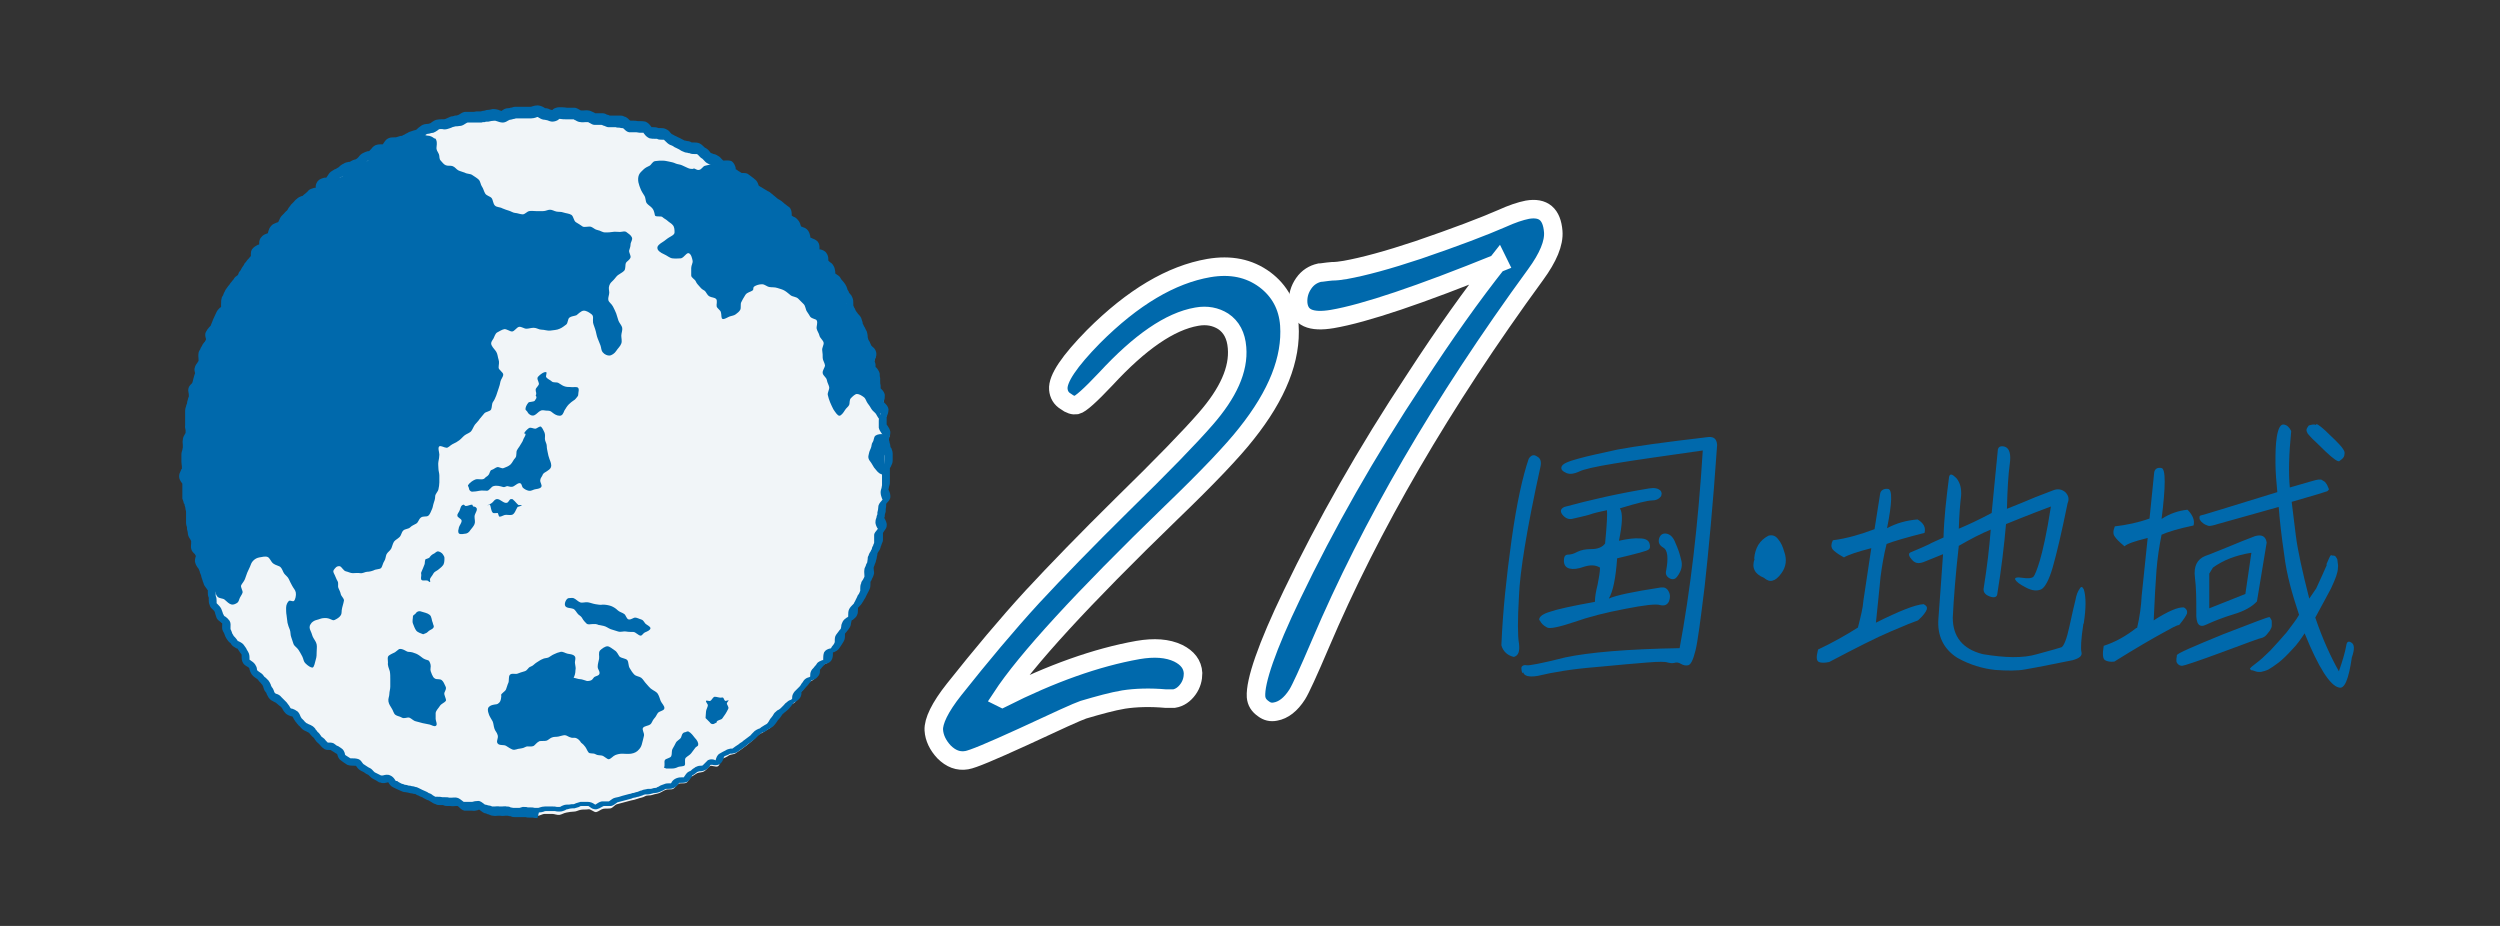
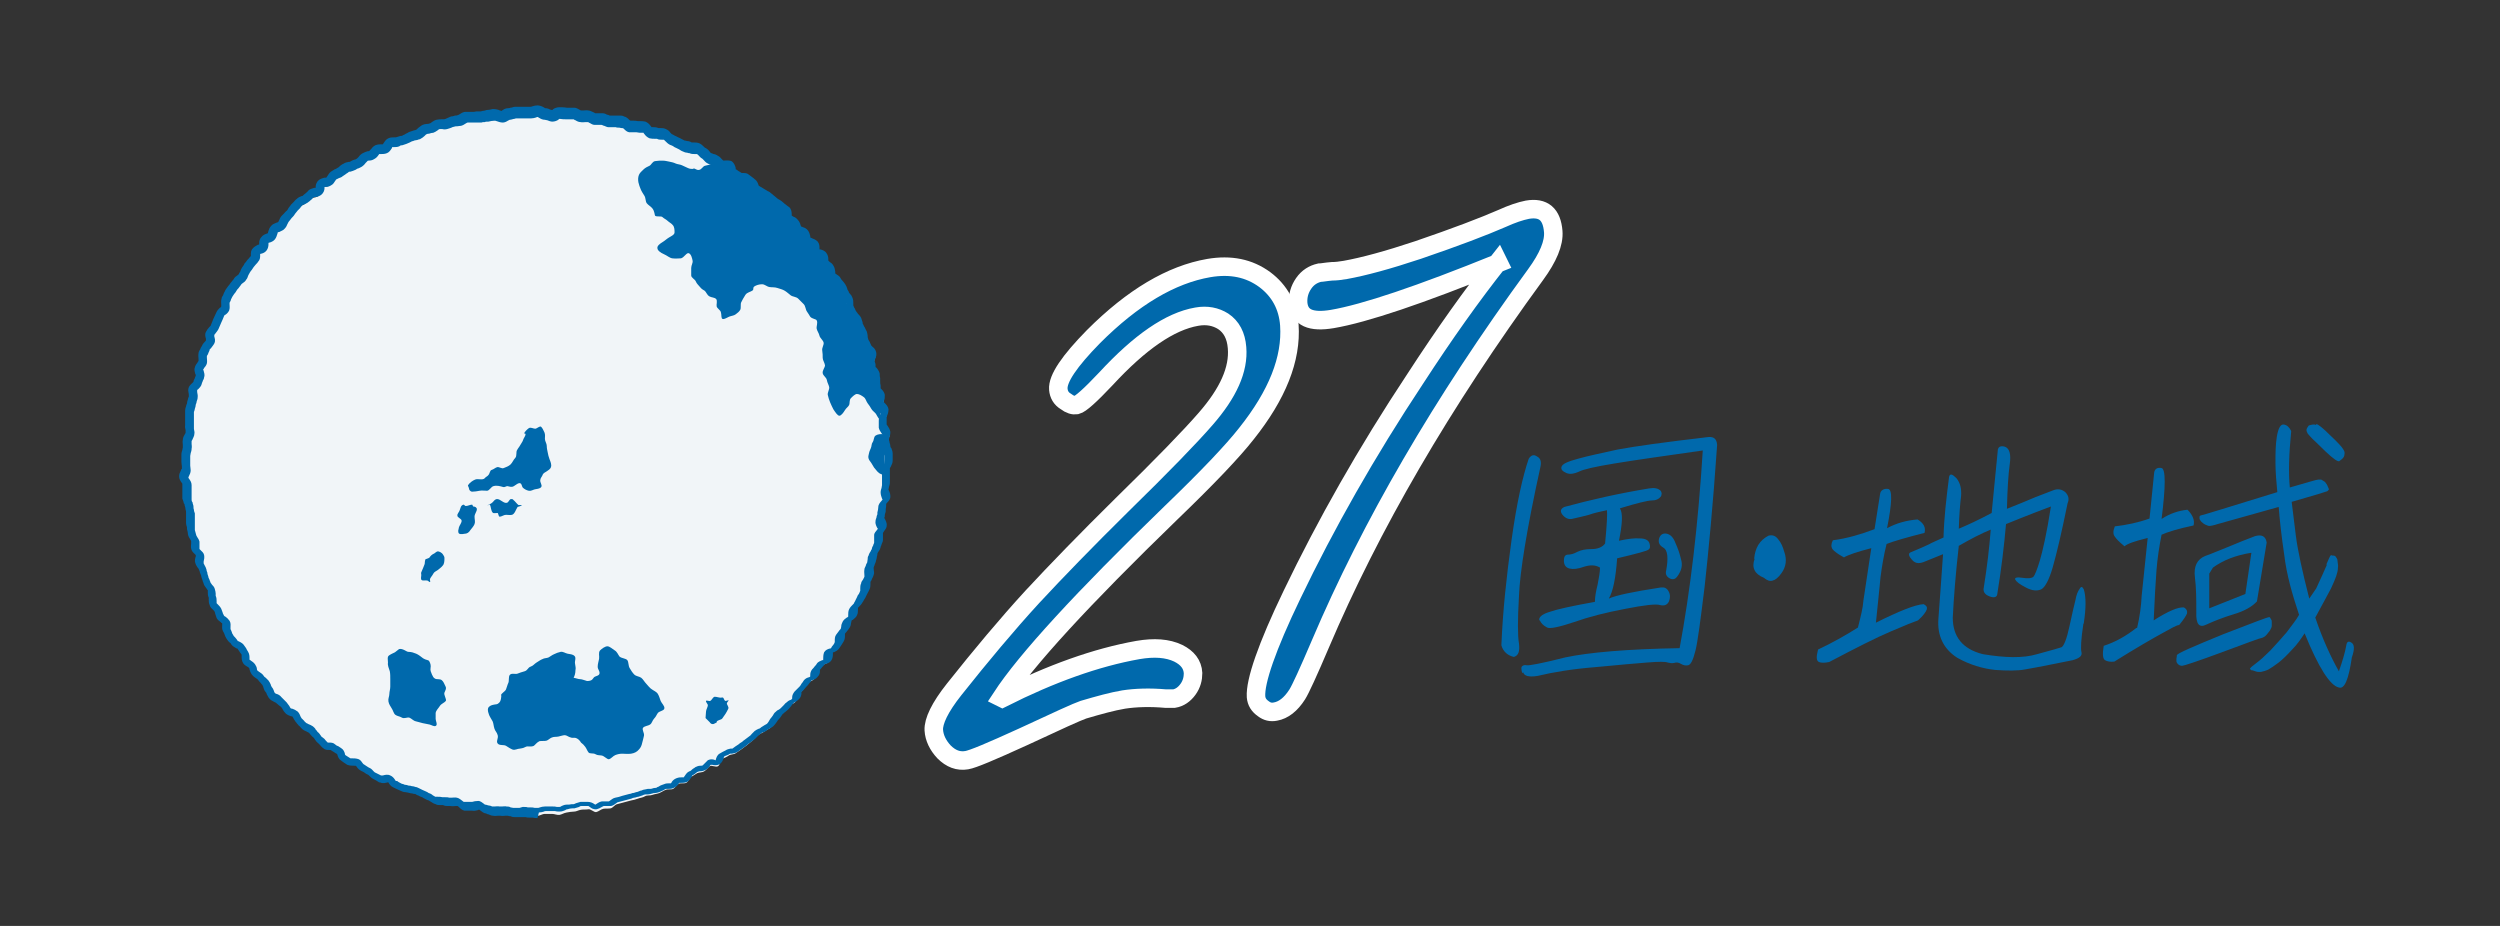
<svg xmlns="http://www.w3.org/2000/svg" id="data_x5F_04" version="1.1" viewBox="0 0 540 200">
  <rect x="0" y="0" width="540" height="200" fill="#333333" stroke="none" />
  <defs>
    <style>
      .st0 {
        fill: #f1f5f8;
      }

      .st1 {
        stroke: #fff;
        stroke-miterlimit: 10;
        stroke-width: 4px;
      }

      .st1, .st2 {
        fill: #0069ac;
      }
    </style>
  </defs>
  <g>
    <g>
      <path class="st1" d="M216.5,150.8c10.5-5.3,20.3-8.8,29.3-10.4,3.5-.6,6.4-.4,8.7.7,2,1,3.1,2.4,3.2,4.3,0,1.2-.3,2.4-1.1,3.5-.8,1.1-1.8,1.8-3,2-.4,0-1,0-1.8,0-3.4-.3-6.5-.2-9.1.2-2.4.4-5.3,1.2-8.7,2.2-1.2.4-5.6,2.4-13.1,5.9-6.8,3.1-10.8,4.8-12.1,5-1.8.3-3.4-.3-4.9-1.8-1.3-1.4-2.1-3-2.2-4.7-.1-1.9,1.3-4.9,4.4-8.8,5.8-7.3,11.4-14,16.9-20,5.2-5.6,11.6-12.2,19.3-19.8,8.8-8.6,14.8-14.8,18.1-18.6,4.9-5.6,7.2-10.7,6.8-15.4-.2-2.6-1.2-4.5-3-5.7-1.6-1-3.5-1.4-5.7-1-5.8,1-12.3,5.5-19.6,13.4-3.4,3.6-5.5,5.5-6.4,5.7-.6.1-1.4-.1-2.3-.8-1-.6-1.5-1.5-1.6-2.6-.2-2.3,2.4-6.1,7.6-11.4,8.5-8.5,16.8-13.4,24.9-14.8,4.7-.8,8.7,0,12.1,2.5,3.2,2.4,5,5.7,5.3,9.8.5,7.3-2.6,15.1-9.3,23.5-2.9,3.7-8.3,9.4-16.3,17.1-19.1,18.5-31.3,31.8-36.6,39.9Z" />
      <path class="st1" d="M323.7,56.8c-17,6.9-28.9,10.9-35.9,12.1-4.7.8-7.1-.3-7.4-3.4-.1-1.6.3-3,1.2-4.3.9-1.3,2.1-2,3.4-2.3.5,0,1.4-.2,2.7-.3.8,0,1.8-.1,2.9-.3,3.9-.7,9.1-2.1,15.7-4.3,8.2-2.8,14.2-5.1,18.1-6.8,2.2-1,4-1.6,5.5-1.9,3.5-.6,5.3,1,5.6,4.7.2,2.5-1.1,5.6-3.8,9.3-20.3,27.8-35.7,54.4-46.5,79.8-2.6,6.1-4.3,9.8-5,10.9-1.4,2.2-3,3.4-4.7,3.7-1,.2-1.8,0-2.6-.6-1-.7-1.5-1.5-1.6-2.6-.2-3.3,2.3-10.7,7.8-22.1,7.2-15,16-30.6,26.6-46.6,6.3-9.7,12.2-18,17.9-25.2Z" />
    </g>
    <g>
      <path class="st2" d="M324.3,139.3c.3-7.3,1.1-14.8,2.2-22.7,1.1-7.9,2.4-13.7,3.7-17.5.5-.8,1.1-1,1.8-.5.8.4,1,1.2.7,2.4-2.9,13.2-4.4,22.5-4.6,27.7-.3,5.2-.3,8.6,0,10.3.2,1.7-.1,2.6-1.1,2.9-1.3-.3-2.3-1.1-2.7-2.5ZM328.8,145.4c-.2-.8-.3-1.3,0-1.5.2-.2.5-.3,1-.2.4.1,3.2-.4,8.3-1.7,5.2-1.1,13.4-1.8,24.7-2,2.3-12.4,4-26.6,5-42.7-8.4,1.2-14.8,2.1-19,2.8-4.3.7-6.9,1.3-7.8,1.8-.9.4-1.8.6-2.6.3-.9-.4-1.3-.8-1.1-1.4.2-.6,1.3-1.1,3.5-1.7,2.1-.6,5-1.2,8.6-2,3.7-.7,10.2-1.6,19.6-2.7,1.2-.1,1.8.4,1.9,1.7-.9,13.1-1.9,23.3-2.7,30.6-.9,7.3-1.5,12-2,13.9-.5,2-1,3-1.6,3.1-.5.1-1,0-1.5-.3-.5-.3-1-.4-1.5-.2-.5.1-1,0-1.4-.1-.5-.2-1.9-.2-4.4,0-2.4.2-6.1.5-11.2,1-5,.4-9.2,1.1-12.5,1.9-1.9.3-2.9,0-3.1-.8ZM332.5,134c-.2-.6.5-1.3,2.1-1.8,1.7-.6,4.9-1.3,9.9-2.2,0-1,.2-2.2.6-3.8.3-1.5.5-2.7.5-3.6-1-.6-2.1-.6-3.4-.2-1.4.5-2.4.6-3.2.4-.8-.2-1.2-.8-1.2-1.7,0-.9.3-1.3.9-1.3.6,0,1.3-.2,2-.6.8-.4,1.8-.6,3.1-.6,1.3,0,2.3-.4,2.9-1.2.4-4.1.5-6.5.4-7.2-1.4.3-2.8.6-3.9,1-1.2.3-2.3.6-3.3.8-1,.3-1.7,0-2.4-.8-.6-.8-.4-1.3.4-1.7,5.5-1.5,11.6-2.9,18.3-4,1.2-.2,1.9,0,2.4.4.4.4.4,1,.1,1.4-.4.5-1,.8-1.9.8s-3.3.6-6.9,1.7c.7,1.1.5,3.5-.2,7,1.8-.4,3.4-.6,4.5-.5,1.2,0,1.9.4,2.1,1.1s.1,1.1-.2,1.3c-.3.3-2.6.9-6.8,1.9-.3,4.3-.9,7.2-1.8,8.7,1.5-.7,5.3-1.5,11.2-2.4.8-.1,1.3.1,1.7.8.4.7.4,1.4.1,2.2-.4.8-1,1-1.9.8-.9-.3-3.4,0-7.5.8-4.2.8-7.8,1.7-11.2,2.9-3.3,1.1-5.3,1.5-5.8,1.1-.8-.4-1.3-1-1.5-1.5ZM360.6,124.9c-.7-.4-.9-1-.7-1.7.5-2.7.3-4.4-.6-4.9-.9-.5-1.2-1.2-.9-2.1.3-.8.9-1.1,1.7-.9.8.2,1.4.9,1.8,2,.5,1.1.9,2.2,1.2,3.5.4,1.3.1,2.5-.8,3.7-.4.6-1,.8-1.7.4Z" />
      <path class="st2" d="M378.9,120.7c.2-2.4,1.2-4,3.1-5,.9-.2,1.5,0,2.1.8.6.7,1,1.6,1.3,2.7.6,1.7.4,3.2-.6,4.6-.7,1-1.4,1.5-1.9,1.6-.6.2-1.2,0-1.9-.6-2-.8-2.7-2.2-2-4.1Z" />
      <path class="st2" d="M401.3,135.6c.6-2.4,1.1-4.3,1.2-5.9l1.7-11.3c-3.1.8-5.1,1.5-5.9,2-1.3-.7-2.1-1.3-2.5-1.8-.3-.5-.3-1.1.1-1.9,3.1-.4,6.1-1.3,9-2.4l1.2-7.6c.1-.8.8-1.2,1.7-1.1,1,.1.9,3-.2,8.5,2-1.1,4.2-1.7,6.6-1.9,1.3.8,1.8,1.7,1.5,2.9-3.9,1-6.7,1.8-8.2,2.4-.6,2.4-1,4.8-1.3,7.1-.2,2.4-.6,5.7-1,9.9,5-2.5,8.5-3.9,10.3-4,.6.3.8.6.7,1.1-.2.6-.8,1.4-1.9,2.4-.9.3-2.9,1.1-5.9,2.4-3.1,1.3-7.6,3.6-13.3,6.6-1,.2-1.7.2-2.2,0-.6-.3-.6-1.1-.2-2.7,3.2-1.5,6-3.1,8.7-4.8ZM450,134.8c-.5,3.3-.6,5.3-.4,6.1.2.8-.5,1.3-1.9,1.7-1.4.3-3.1.6-5,1-1.9.4-3.7.7-5.3,1-1.6.3-3.8.3-6.5.1-2.7-.3-5.4-1.1-8.1-2.6-3-1.9-4.4-4.8-4.1-8.5.3-3.8.6-8.4,1-13.9-1.7.7-3.2,1.3-4.2,1.7-1.1.4-1.9.3-2.6-.6-.7-.8-.7-1.3-.2-1.5,1.9-.8,3.1-1.3,3.9-1.7.7-.4,1.7-.8,3.2-1.5.1-4.1.6-8.4,1.2-13.1.2-.8.7-.6,1.6.3.8,1,1.1,2.2,1,3.8-.2,1.6-.4,3.9-.5,7.1,1.9-.8,4.3-1.9,7.1-3.4.6-6,1-10.4,1.3-13.3,0-1,.6-1.3,1.6-1,1,.4,1.3,1.7,1,3.8-.3,2.2-.5,5.3-.6,9.6,2.5-1,4.5-1.8,6.1-2.5,1.6-.6,2.9-1.1,3.9-1.5,1-.4,1.9-.2,2.6.4.7.7.9,1.5.5,2.4-1.3,6.4-2.4,11-3.2,13.8-.8,2.8-1.7,4.4-2.5,4.8-.9.4-2,.3-3.3-.4-1.4-.7-2.1-1.3-2.3-1.7-.2-.4.3-.6,1.5-.4,1.3.2,2,.1,2.4-.2.3-.3.8-1.5,1.4-3.5.6-2,1.5-5.9,2.4-11.7-1.6.6-4.8,1.8-9.7,3.8-.4,4.6-1,9.7-1.9,15.2-.1.6-.7.8-1.7.4-1-.4-1.4-1-1.2-1.9.7-4.4,1.2-8.6,1.5-12.5-2,.8-4.3,2-6.9,3.5-.7,6.2-1.1,11.4-1.3,15.5,0,4.1,2.1,6.8,6.5,7.9,4.8.8,8.7.9,11.7,0,3-.8,4.7-1.3,5.3-1.5.5-.3,1.1-1.7,1.7-4.5.6-2.7,1-4.6,1.3-5.7.2-1.1.5-1.9.9-2.4.3-.6.6-.5.9.1.5,1.6.5,4,0,7.3Z" />
      <path class="st2" d="M461.6,135.7c.6-2.5.9-4.9,1-7l1.3-12.5c-2.9.7-4.5,1.3-5,1.8-1.1-.9-1.8-1.6-2.1-2.1-.4-.5-.4-1.2,0-2.2,2.5-.3,5-.8,7.5-1.7l1-9.9c.1-.8.7-1.2,1.6-1,.9.2.9,3.9,0,11,1.8-1.2,3.7-1.8,5.6-2,1.2,1.2,1.6,2.4,1.3,3.4-3.3.7-5.6,1.4-6.9,2-.5,2.5-.9,5.1-1.1,7.7-.2,2.6-.4,6.2-.6,10.8,3.1-2,5.3-2.9,6.5-2.8.6.3.8.8.7,1.3-.2.5-.7,1.3-1.7,2.5-.5,0-1.7.7-3.7,1.8-2,1.1-5.5,3.1-10.3,6.1-.8.1-1.5,0-2-.3-.5-.3-.6-1.3-.3-3.1,2.5-.8,4.8-2.1,7.1-3.9ZM470.2,141.5c.2-.4,3.4-1.8,10-4.5,6.5-2.5,9.8-3.8,10-3.7.1,0,.2.2.3.4.1.1.2.3.2.6,0,.2,0,.5,0,.9,0,.3-.2.6-.4,1-.2.3-.5.6-.8,1-.3.3-.6.5-1,.6-.3,0-3.2,1.1-8.6,3.1s-8.2,2.9-8.5,2.9c-.3,0-.4,0-.6-.1-.1,0-.2-.1-.4-.3-.2-.2-.3-.4-.3-.7,0-.3,0-.6.1-1ZM489.6,117.2l-2.1,12.7c-1,1.1-2.7,2.1-5.1,2.8-2.3.7-4.3,1.5-5.8,2.2-1.6.8-2.3-.1-2.2-2.7,0-2.7,0-5.2-.3-7.5-.3-2.4.5-3.9,2.2-4.6,1.7-.6,3.5-1.4,5.3-2.1,1.7-.7,3.6-1.5,5.5-2.2,1.4-.4,2.3,0,2.5,1.4ZM502.5,121.9c.5-1.2.8-1.8.9-1.9s.2-.1.4,0c.3,0,.4,0,.6.1.2.3.5.6.5,1,0,.4.2,1,.1,1.5,0,.6-.2,1.3-.4,1.9-.2.6-.6,1.5-1.1,2.6-.6,1.1-1.7,3.2-3.4,6.3,1.6,4.7,3.4,8.6,5.1,11.6.7-2,1.3-3.9,1.6-5.6.1-.8.5-1,1.1-.6.7.4.7,1.5.1,3.2-.7,4.8-1.6,6.9-2.8,6.5-1.9-.4-4.4-4.3-7.4-11.7-.8,1.2-1.6,2.4-2.7,3.5-1,1.1-2,2.1-2.9,2.8s-1.7,1.2-2.2,1.5c-.6.3-1.1.4-1.5.5-.3.1-.7,0-1,0-.4-.1-.6-.2-.9-.3-.2,0-.4,0-.5-.2-.1-.1-.2-.2,0-.3,0-.1.5-.5,1.3-1.1.8-.6,1.8-1.5,3-2.7,1.2-1.3,2.3-2.5,3.5-3.9,1.1-1.5,2.1-2.7,2.7-3.8-1.5-4.5-2.7-8.7-3.2-12.9-.6-4.1-1-7.6-1.2-10.4-7.8,2.2-12.2,3.4-13.2,3.7-.9.3-1.5.4-1.8.4-.3,0-.6-.2-.9-.3-.2-.1-.5-.3-.8-.6-.2-.2-.3-.4-.4-.6,0-.2,0-.4,0-.5,0-.1.2-.3.4-.3.2,0,5.7-1.7,16.4-5-.2-2.2-.4-4.3-.4-6.3,0-2,0-3.9.3-5.7.3-1.8.8-2.7,1.5-2.6.7.1,1.2.6,1.6,1.4-.5,5-.6,9.1-.3,12.2,3.8-1.1,5.8-1.7,6.1-1.7.2,0,.4,0,.7,0,.2.1.5.3.8.5.2.3.5.6.6,1,.2.4.3.6.2.7,0,0-.1.1-.3.3-.2.1-2.8.9-7.7,2.3.2,1.7.5,4.1.9,7.3s1.4,7.7,2.9,13.6l1.5-2.2c1-2.2,1.8-3.9,2.3-5.1ZM477.2,124v7.4s7.8-3.1,7.8-3.1l1.3-8.9c-3.3.5-6.1,1.6-8.3,3.2l-.8,1.3ZM500.3,91.6c.4,0,1.5.9,3.1,2.5,1.6,1.5,2.5,2.5,2.7,2.9.3.4.4.8.3,1.1,0,.3-.1.6-.3.8-.2.3-.6.5-.8.7-.3.2-1.3-.5-2.9-2-1.6-1.6-2.6-2.5-3-2.9-.4-.4-.7-.8-.9-1-.2-.3-.3-.6-.3-.8,0-.3.2-.6.5-1,.7-.2,1.2-.3,1.6-.1Z" />
    </g>
  </g>
  <g>
    <g>
      <path class="st0" d="M192.1,100c0,.5-.6,1-.6,1.6s0,1,0,1.6,0,1,0,1.6-.3,1-.4,1.5.5,1.1.4,1.6-.8,1-.9,1.5-.1,1-.2,1.5-.2,1-.3,1.5.6,1.2.5,1.7-.7.9-.8,1.4,0,1.1,0,1.6-.4,1-.5,1.5-.6.9-.7,1.4-.2,1-.3,1.5-.4,1-.5,1.5.2,1.2,0,1.7-.5.9-.6,1.4,0,1.1-.2,1.6-.5.9-.7,1.4-.6.9-.8,1.4-.8.8-1,1.3,0,1.1-.2,1.6-1,.7-1.2,1.1-.2,1.1-.5,1.5-.7.8-.9,1.3,0,1.2-.3,1.7-.6.9-.9,1.3-1.2.5-1.5.9.1,1.3-.2,1.8-1.2.5-1.5.9-.7.8-1,1.2-.2,1.2-.5,1.6-1.1.5-1.4.9-.6.9-.9,1.3-.7.7-1.1,1.1-.3,1.2-.6,1.6-1,.5-1.3.9-.7.8-1.1,1.1-.8.6-1.2,1-.5.9-.9,1.3-.5,1-.9,1.3-.9.5-1.3.8-1,.5-1.4.8-.7.8-1.1,1.1-.8.7-1.2,1-.8.6-1.2.9-.9.6-1.3.9-1.1.2-1.5.5-.9.5-1.4.7-.4,1.3-.9,1.6-1.4-.3-1.8,0-.7.8-1.2,1.1-1.1.2-1.5.4-.9.6-1.3.8-.6,1.1-1.1,1.3-1.2,0-1.6.2-.8.9-1.2,1.1-1.1,0-1.6.2-.9.5-1.4.7-1,.2-1.5.4-1.1,0-1.6.3-1,.3-1.5.5-1,.3-1.5.4-1,.3-1.5.4-1,.3-1.5.4-.9.8-1.4.9-1.1,0-1.6.1-1,.6-1.5.7-1.2-.7-1.7-.6-1,0-1.6.1-1,.4-1.5.4-1,.1-1.6.2-1,.4-1.5.5-1.1-.2-1.6-.2-1,0-1.6,0-1,.4-1.6.4-1-.2-1.6-.2-1-.2-1.6-.2-1,.1-1.6,0-1-.2-1.5-.3-1.1.2-1.6.1-1.1.2-1.6.2-1-.4-1.5-.4-.9-.8-1.4-.8-1.1.3-1.6.2-1.1,0-1.6-.1-.9-.9-1.4-1-1.1.2-1.6,0-1.1,0-1.6-.2-1.1,0-1.6-.2-.9-.6-1.4-.7-.9-.5-1.4-.7-.9-.5-1.4-.6-1-.2-1.5-.4-1-.2-1.5-.4-1-.4-1.4-.6-.7-1-1.2-1.2-1.3.4-1.8.1-.9-.5-1.4-.7-.8-.8-1.2-1-.9-.6-1.3-.8-.7-.8-1.2-1.1-1.3.1-1.7-.2-.9-.6-1.3-.9-.5-1.2-.9-1.5-.9-.5-1.3-.8-1.2,0-1.6-.4-.7-.8-1.1-1.1-.7-.9-1.1-1.2-.7-.8-1.1-1.1-1-.4-1.4-.7-.7-.8-1.1-1.1-.5-1-.9-1.4-1.1-.4-1.5-.7-.6-.9-.9-1.3-.8-.7-1.1-1.1-1-.5-1.4-.9-.4-1-.8-1.4-.4-1-.8-1.4-.7-.7-1.1-1.2-.9-.6-1.2-1-.3-1.1-.6-1.5-1-.6-1.3-1,0-1.3-.3-1.7-.6-.9-.9-1.3-1.1-.5-1.4-1-.7-.8-1-1.2-.4-1-.6-1.4,0-1.2-.1-1.7-.9-.7-1.2-1.2-.3-1-.6-1.5-.8-.8-1-1.3,0-1.1-.2-1.6-.1-1.1-.3-1.6-.7-.8-.9-1.3-.4-1-.6-1.5-.3-1-.4-1.5-.6-.9-.7-1.4.4-1.2.2-1.7-.9-.8-1-1.3,0-1.1,0-1.6-.6-.9-.7-1.5-.2-1-.3-1.5,0-1-.2-1.6.1-1.1,0-1.6-.2-1-.3-1.5-.3-1-.4-1.5.2-1.1.2-1.6,0-1,0-1.6-.7-1-.7-1.5.5-1.1.5-1.6-.2-1-.2-1.6,0-1,0-1.6.3-1,.3-1.6-.2-1.1-.1-1.6.6-1,.6-1.5-.2-1.1-.2-1.6,0-1,.1-1.6,0-1.1.1-1.6.3-1,.4-1.5.3-1,.4-1.5-.3-1.1-.2-1.6.9-.9,1-1.4.4-1,.5-1.5-.4-1.2-.2-1.7.7-.9.9-1.4-.2-1.1,0-1.6.5-1,.6-1.4.8-.8,1-1.3-.3-1.2-.2-1.7.8-.8,1-1.3.4-1,.6-1.4.4-1,.6-1.4.8-.7,1.1-1.2-.2-1.3,0-1.7.4-1,.6-1.4.6-.9.9-1.3.7-.8,1-1.2.8-.7,1.1-1.1.4-1,.7-1.4.6-.8.9-1.3.6-.8.9-1.2.1-1.2.4-1.6,1.1-.5,1.4-.9.1-1.2.5-1.6,1.1-.4,1.4-.8.3-1.1.7-1.5,1.1-.4,1.5-.8.4-1,.8-1.4.7-.8,1.1-1.1.6-.9,1-1.3.7-.8,1.1-1.1,1-.4,1.4-.8.8-.7,1.2-1,1.2-.2,1.6-.6.3-1.3.7-1.7,1.2-.2,1.6-.5.6-1,1-1.3.9-.5,1.4-.8.8-.6,1.3-.9,1.1-.2,1.5-.5,1-.4,1.4-.7.7-.9,1.1-1.2,1-.3,1.5-.5.7-.9,1.2-1.1,1.2,0,1.7-.2.6-1.1,1.1-1.3,1.1,0,1.6-.2,1-.2,1.5-.4.9-.5,1.4-.6,1-.3,1.5-.5.8-.8,1.3-1,1-.2,1.5-.4.9-.6,1.4-.7,1.1,0,1.6-.1,1-.4,1.5-.6,1-.1,1.5-.3.9-.6,1.4-.7,1.1,0,1.6-.1,1,0,1.6-.2,1-.2,1.5-.3,1-.1,1.6-.2,1.1.5,1.6.5,1-.6,1.5-.6,1-.3,1.5-.4,1,0,1.6,0,1,0,1.6,0,1-.4,1.6-.4,1,.6,1.6.6,1,.4,1.5.4,1.1-.6,1.6-.5,1,0,1.6.1,1,0,1.6.1,1,.5,1.5.6,1.1-.2,1.6-.1,1,.5,1.5.6,1.1,0,1.6.1,1,.4,1.5.5,1.1,0,1.6,0,1,.1,1.6.2.9.8,1.4.9,1.1,0,1.6.1,1.1,0,1.6.2.8,1,1.3,1.2,1.1,0,1.6.2,1.1,0,1.6.3.8.9,1.3,1.1.9.5,1.4.7.9.5,1.4.7,1.1.2,1.5.4,1.2,0,1.6.3.8.8,1.2,1,.7.8,1.2,1.1,1,.3,1.5.5.7.8,1.2,1.1,1.4-.2,1.8,0,.4,1.4.8,1.6.9.5,1.3.8,1.2,0,1.6.4.8.7,1.2,1,.5,1.1.9,1.4.9.6,1.3.9.9.5,1.3.8.8.6,1.2,1,.9.6,1.3.9.9.6,1.2,1,.1,1.3.5,1.7,1,.5,1.4.9.4,1.1.7,1.4,1.1.4,1.4.8.3,1.1.6,1.5,1.1.4,1.4.8,0,1.2.4,1.7,1.2.4,1.6.8.2,1.2.5,1.6.9.7,1.2,1.1.1,1.2.4,1.6.9.6,1.2,1.1.7.8.9,1.3.4,1,.6,1.4.6.9.9,1.3,0,1.2.2,1.6.4,1,.6,1.4.7.8,1,1.3.3,1,.5,1.5.5.9.7,1.4.2,1,.3,1.5.4.9.6,1.4.9.8,1.1,1.3-.5,1.2-.4,1.7.3,1,.4,1.5.6.9.7,1.4,0,1.1.1,1.6,0,1,.2,1.6.8.9.9,1.4-.4,1.1-.3,1.6.9.9,1,1.4-.5,1.1-.4,1.6,0,1,.1,1.6.7,1,.8,1.5-.4,1.1-.3,1.6.3,1,.3,1.5.5,1,.5,1.6-.1,1.1-.1,1.6Z" />
      <path class="st2" d="M116.1,176.7c-.4,0-.7,0-1-.1-.2,0-.4,0-.6,0-.4,0-.7,0-1-.1-.2,0-.4,0-.6,0-.2,0-.4,0-.6,0-.3,0-.6,0-1,0-.3,0-.7,0-1-.2-.2,0-.4,0-.6-.1-.1,0-.3,0-.5,0-.3,0-.7.1-1.1,0-.1,0-.3,0-.5,0-.3,0-.7.1-1.1,0-.4,0-.7-.2-1-.3-.2,0-.4-.1-.5-.2-.5,0-.9-.4-1.2-.6,0,0-.2-.2-.3-.2,0,0-.2,0-.3.1-.4.1-.8.2-1.3.1-.2,0-.4,0-.6,0-.3,0-.6,0-1,0-.5-.1-.9-.5-1.2-.8,0,0-.2-.2-.3-.2,0,0-.2,0-.3,0-.3,0-.8.1-1.2,0-.2,0-.4,0-.6,0-.3,0-.6,0-1-.2-.1,0-.4,0-.6,0-.3,0-.7,0-1-.2-.4-.1-.7-.3-1-.5-.2-.1-.3-.2-.5-.3-.4-.1-.7-.3-.9-.4-.2-.1-.4-.2-.5-.3-.3-.1-.6-.2-.9-.4-.2,0-.4-.2-.6-.3-.2,0-.4,0-.6-.1-.3,0-.6-.1-1-.2-.2,0-.4-.1-.6-.1-.3,0-.6-.1-1-.3-.4-.2-.7-.3-1.1-.5l-.4-.2c-.5-.2-.8-.6-1-.9,0,0,0-.1-.1-.2,0,0-.2,0-.2,0-.4.1-1,.3-1.6,0h-.2c-.4-.3-.8-.5-1.2-.7-.4-.2-.7-.5-.9-.7-.1-.1-.3-.3-.4-.3-.3-.1-.5-.3-.8-.5-.2-.1-.4-.2-.6-.3-.4-.2-.7-.5-.9-.8,0-.1-.2-.2-.3-.3,0,0-.2,0-.3,0-.4,0-1,0-1.5-.2-.3-.2-.6-.4-.9-.6l-.4-.3c-.5-.3-.7-.8-.8-1.2,0-.1-.1-.3-.2-.3-.1,0-.3-.2-.5-.3-.3-.2-.5-.3-.8-.5,0,0-.2,0-.3,0-.4,0-.9,0-1.3-.4-.3-.2-.5-.5-.7-.7-.1-.1-.3-.3-.4-.4-.3-.2-.5-.5-.7-.8-.1-.2-.2-.3-.3-.4-.3-.2-.5-.5-.7-.7-.1-.2-.3-.3-.4-.4,0,0-.3-.1-.4-.2-.3-.1-.7-.3-1-.6-.2-.2-.4-.5-.7-.7-.1-.2-.3-.3-.4-.5-.3-.3-.5-.7-.7-1,0-.1-.2-.3-.2-.4,0,0-.2-.1-.4-.1-.3-.1-.8-.3-1.1-.6-.3-.3-.5-.6-.6-.8-.1-.2-.2-.4-.3-.5-.2-.2-.3-.3-.5-.4-.2-.2-.5-.4-.7-.6,0,0-.2-.1-.4-.2-.3-.2-.7-.3-1-.7-.3-.3-.4-.7-.6-1,0-.2-.2-.4-.2-.4-.3-.3-.4-.7-.5-1,0-.2-.2-.4-.2-.5-.1-.2-.3-.3-.4-.5-.2-.2-.4-.4-.6-.7,0,0-.2-.2-.4-.3-.3-.2-.6-.4-.9-.8-.3-.4-.4-.8-.5-1.1,0-.2-.1-.4-.2-.4,0,0-.2-.2-.3-.2-.3-.2-.7-.4-.9-.8-.3-.5-.3-1-.3-1.4,0-.1,0-.3,0-.4l-.3-.4c-.2-.3-.4-.6-.6-.9,0,0-.2,0-.3-.1-.3-.2-.8-.4-1.1-.9,0-.1-.2-.3-.4-.4-.2-.2-.4-.5-.6-.8-.2-.3-.3-.6-.4-.9s-.2-.4-.3-.6c-.3-.5-.2-1-.2-1.4,0-.1,0-.3,0-.4,0,0-.2,0-.3-.2-.3-.2-.7-.5-.9-.9-.1-.3-.2-.6-.3-.9,0-.2-.1-.4-.2-.6,0,0-.2-.2-.3-.3-.2-.2-.6-.5-.7-1-.2-.4-.2-.9-.2-1.2,0-.1,0-.3,0-.4-.2-.4-.2-.8-.2-1.1,0-.2,0-.4,0-.5,0,0-.2-.2-.3-.4-.2-.3-.5-.6-.6-1,0-.2-.2-.4-.2-.6-.1-.3-.2-.6-.3-.9,0-.3-.2-.6-.3-.9,0-.2-.1-.4-.2-.6,0-.1-.1-.3-.3-.5-.2-.3-.4-.6-.5-1-.2-.5,0-1.1.1-1.4,0,0,0-.2,0-.3,0,0-.1-.1-.2-.2-.3-.3-.7-.6-.8-1.2-.1-.4,0-.8,0-1.1,0-.2,0-.4,0-.5,0,0-.1-.3-.2-.4-.2-.3-.4-.6-.5-1.1,0-.4-.1-.7-.2-1.1v-.4c-.1-.3-.2-.6-.2-.9,0-.2,0-.4,0-.7,0-.4,0-.8,0-1.1,0-.2,0-.4,0-.5,0-.2,0-.4-.1-.6,0-.3-.1-.6-.2-.9,0-.2,0-.3-.2-.5,0-.3-.2-.6-.3-1,0-.4,0-.8,0-1.1,0-.2,0-.4,0-.5,0-.3,0-.6,0-.9,0-.2,0-.4,0-.7,0,0-.1-.2-.2-.3-.2-.3-.5-.7-.5-1.3,0-.5.2-.9.4-1.3,0-.1.1-.3.2-.3,0-.1,0-.3,0-.5,0-.3-.1-.6-.1-1s0-.4,0-.7c0-.3,0-.6,0-.9,0-.4.1-.7.2-1,0-.2.1-.4.1-.5,0-.2,0-.4,0-.6,0-.3-.1-.7,0-1,0-.5.2-.9.4-1.2,0-.1.2-.3.2-.4,0,0,0-.3,0-.5,0-.3-.2-.7-.1-1.1,0-.2,0-.4,0-.7,0-.3,0-.6,0-.9,0-.2,0-.4,0-.7,0-.3,0-.6,0-.9,0-.3.1-.7.2-.9,0-.2.1-.4.2-.6,0-.3.1-.6.2-.9,0-.2.1-.4.2-.6,0,0,0-.2,0-.4,0-.4-.2-.8-.1-1.3.1-.6.5-.9.8-1.2,0,0,.2-.2.3-.3,0-.3.2-.6.3-.8,0-.2.2-.4.2-.6,0,0,0-.2-.1-.3-.1-.4-.3-.9-.1-1.4.1-.5.4-.8.6-1.1,0-.1.2-.3.2-.3,0,0,0-.3,0-.4,0-.4-.1-.8,0-1.3,0-.3.2-.6.4-.9,0-.2.2-.4.3-.6.2-.5.5-.8.7-1,0,0,.2-.2.2-.3,0,0,0-.2,0-.3-.1-.4-.3-.9,0-1.5.2-.4.5-.8.7-1,0,0,.2-.2.3-.3.2-.5.4-1,.6-1.5.2-.4.4-.9.6-1.3h0c.2-.5.5-.8.8-1.1.1,0,.3-.2.3-.3,0,0,0-.2,0-.3,0-.4-.1-.9.1-1.5,0-.2.2-.4.3-.6.1-.3.2-.6.4-.9.1-.3.3-.5.5-.8.1-.2.3-.4.4-.5.2-.3.4-.6.6-.8.1-.2.3-.3.4-.5.2-.4.5-.6.8-.8.1-.1.3-.2.3-.3.1-.2.2-.4.3-.5.1-.3.2-.6.4-.9.2-.3.4-.5.5-.8.1-.2.3-.3.4-.5.2-.3.4-.5.6-.7.1-.2.3-.3.4-.5,0,0,0-.2,0-.3,0-.4,0-.9.4-1.3.3-.4.8-.6,1.1-.8,0,0,.2,0,.3-.1,0,0,0-.2,0-.3,0-.4.1-.9.5-1.3.3-.4.8-.6,1.1-.7.1,0,.3-.1.3-.2,0,0,0-.2.1-.4.1-.3.2-.7.6-1.1.3-.4.8-.5,1.2-.7.1,0,.3-.1.3-.1,0,0,.1-.2.2-.4.1-.3.3-.7.6-1l.4-.4c.2-.2.4-.5.7-.7.1-.1.2-.3.3-.5.2-.3.4-.5.6-.8.2-.2.3-.3.5-.5.2-.2.4-.5.7-.7.3-.3.7-.5,1-.6.2,0,.4-.1.4-.2l.5-.4c.2-.2.5-.4.7-.7.4-.3.9-.4,1.2-.5,0,0,.2,0,.3,0,0,0,0-.2,0-.3,0-.4.2-1,.7-1.4.4-.3.9-.4,1.2-.5.1,0,.3,0,.4,0,0,0,.1-.2.2-.3.2-.3.4-.7.8-1,.3-.2.6-.4.8-.5.2,0,.4-.2.6-.3.2-.1.4-.2.5-.4.3-.2.5-.4.8-.5.4-.3.8-.3,1.1-.4.1,0,.4,0,.4-.1.3-.2.6-.3.9-.4.2,0,.4-.1.6-.3,0,0,.2-.2.3-.3.2-.3.5-.6.9-.8.4-.2.7-.3,1-.4.2,0,.4,0,.5-.2,0,0,.2-.2.3-.3.2-.3.5-.6.9-.8.5-.2,1-.2,1.3-.2,0,0,.2,0,.3,0,0,0,.1-.2.2-.3.2-.3.5-.8,1-1,.4-.2.9-.2,1.2-.2.1,0,.4,0,.4,0,.3-.1.7-.2,1-.3.2,0,.4,0,.6-.2.2,0,.4-.2.6-.3.3-.1.5-.3.8-.4.3-.1.6-.2.9-.3.2,0,.4-.1.6-.2,0,0,.2-.2.3-.3.3-.2.6-.5,1-.7.3-.1.6-.2.9-.2.2,0,.4,0,.6-.1.1,0,.3-.1.5-.3.3-.2.6-.4,1-.5.4-.1.8-.1,1.1-.1.2,0,.4,0,.5,0,.2,0,.4-.1.6-.2.3-.1.6-.3.9-.4.3,0,.6-.1.9-.2.2,0,.4,0,.6-.1,0,0,.3-.1.4-.2.3-.2.6-.4,1.1-.5.3,0,.7,0,1,0,.2,0,.4,0,.6,0,.3,0,.6,0,.9-.1.2,0,.4,0,.7,0,.2,0,.4,0,.6-.1.3,0,.6-.1.9-.2.4,0,.9-.1,1.3-.2h.2c.5,0,1,.1,1.4.3.1,0,.3.1.3.1,0,0,.2-.1.3-.2.3-.2.7-.4,1.2-.4.1,0,.3,0,.5-.1.3,0,.6-.2,1-.2.3,0,.6,0,.9,0,.2,0,.4,0,.7,0,.3,0,.6,0,.9,0,.2,0,.4,0,.7,0,0,0,.3,0,.5-.1.3-.1.7-.2,1.1-.2s1,.2,1.3.4c.1,0,.3.2.3.2.4,0,.8.1,1.1.3.2,0,.4.1.4.1,0,0,.2,0,.3-.2.3-.2.8-.4,1.3-.4.5,0,1.1,0,1.6.1.2,0,.4,0,.7,0,.3,0,.6,0,.9,0,.4,0,.8.2,1.1.4.1,0,.3.2.4.2,0,0,.3,0,.5,0,.3,0,.7-.1,1.1,0,.4,0,.8.3,1.1.4.1,0,.3.2.4.2.2,0,.4,0,.6,0,.3,0,.6,0,1,0,.4,0,.7.2.9.3.2,0,.4.1.6.2.1,0,.3,0,.5,0,.3,0,.7,0,1.1,0,.2,0,.4,0,.6,0,.3,0,.6,0,.9.2.5.1.8.4,1.1.7,0,0,.2.2.3.2,0,0,.3,0,.5,0,.3,0,.7,0,1.1.1.1,0,.3,0,.5,0,.3,0,.7,0,1.1.1.5.2.9.6,1.1.9,0,0,.2.2.2.3,0,0,.2,0,.4,0,.3,0,.7,0,1.1.2.1,0,.3,0,.5,0,.3,0,.7,0,1.1.2.5.2.8.5,1,.8,0,0,.2.2.3.3.3.1.5.3.8.4.2.1.4.2.6.3.3.1.6.3.8.4.2.1.4.2.6.3.1,0,.3,0,.5.1.3,0,.7.1,1,.3,0,0,.2,0,.4,0,.4,0,.8,0,1.3.2.4.2.7.5.9.7.1.1.3.3.4.3.4.2.7.5.9.8.1.1.2.3.3.3.1,0,.3.1.5.2.3,0,.7.2,1,.4.4.2.6.5.8.7.1.1.2.2.3.3,0,0,.2,0,.3,0,.4,0,1.1-.1,1.6.2.5.4.7,1,.8,1.4,0,0,0,.2,0,.3.2,0,.3.2.5.3.3.2.5.3.8.5,0,0,.2,0,.3,0,.4,0,.9,0,1.3.4.3.2.5.4.8.6.2.1.3.3.5.4.4.3.6.8.7,1.1,0,.1.1.3.2.3.1.1.3.2.5.3.3.2.5.3.8.5.1,0,.3.2.5.3.3.1.6.3.9.6.2.1.3.3.5.4.2.2.5.4.7.6.1.1.3.2.5.3.3.2.5.3.8.6.1.1.3.3.5.4.2.2.5.4.8.6.4.4.5,1,.5,1.5,0,0,0,.2,0,.3,0,0,.2.1.3.2.3.1.7.3,1,.7.3.3.5.7.6,1.1,0,.1.1.3.2.4,0,0,.2,0,.3.1.4.1.8.3,1.1.7.3.4.4.8.5,1.2,0,.1,0,.3.1.4,0,0,.2,0,.3.1.3.1.8.3,1.2.7.4.5.4,1,.4,1.4,0,0,0,.2,0,.3,0,0,.2,0,.2,0,.4.1,1,.3,1.3.8.3.4.4.9.4,1.2,0,.1,0,.3,0,.4,0,0,.2.2.3.3.3.2.6.4.8.8.3.4.3.9.4,1.3,0,.1,0,.3,0,.4,0,0,.2.1.3.2.3.2.7.4.9.9.1.2.2.3.4.5.2.2.4.5.6.8.2.3.3.6.4.9,0,.2.2.4.3.6,0,.2.2.4.3.5.2.2.4.5.5.8.2.4.2.9.2,1.3,0,.1,0,.3,0,.4.1.3.2.5.4.8,0,.2.2.4.3.6,0,0,.2.2.3.4.2.2.5.5.7.9.1.3.2.7.3.9,0,.2,0,.4.2.6,0,.2.2.4.3.6.1.3.3.6.4.8.1.4.2.7.2,1,0,.2,0,.4.1.6,0,.2.2.4.3.6.1.3.3.6.4.9,0,0,.2.1.2.2.3.2.7.6.8,1.1.2.6,0,1.2-.2,1.6,0,0,0,.2-.1.3,0,.3.2.6.2.9v.5c.2.1.3.3.4.4.2.3.4.6.5,1,0,.4,0,.7.1,1,0,.2,0,.4,0,.6,0,.4,0,.7.1,1,0,.2,0,.4,0,.6,0,0,.1.1.2.2.3.3.6.7.7,1.2,0,.5,0,1-.2,1.3,0,0,0,.2,0,.3,0,0,.1.1.2.2.3.3.7.7.8,1.3,0,.5-.1,1-.3,1.4,0,.1-.1.3-.1.3,0,.2,0,.6,0,.9,0,.2,0,.4,0,.7,0,0,.1.2.2.3.2.3.5.7.6,1.3,0,.5-.1.9-.2,1.2,0,.1-.1.3-.1.4,0,.1,0,.3.1.5,0,.3.2.6.2,1,0,0,0,.3.2.4.1.3.3.7.3,1.2,0,.3,0,.6,0,.9,0,.2,0,.4,0,.6,0,.5-.2.9-.4,1.3,0,.1-.2.3-.2.3,0,.2,0,.4,0,.6,0,.3,0,.6,0,.9,0,.2,0,.4,0,.6,0,.3,0,.6,0,1,0,.4-.1.7-.2,1,0,.2-.1.4-.1.5,0,0,0,.2.1.3.2.4.3.8.3,1.3,0,.6-.4,1-.7,1.3,0,0-.2.2-.2.3,0,.3,0,.7-.1,1.1v.4c0,.3-.2.6-.2.9,0,.2,0,.4-.1.5,0,0,0,.2.1.3.2.4.5.9.4,1.5,0,.5-.4.9-.6,1.2,0,.1-.2.3-.2.3,0,.1,0,.3,0,.5,0,.3,0,.7,0,1.1,0,.3-.2.6-.3.9,0,.2-.2.4-.2.6-.1.4-.3.8-.5,1-.1.2-.2.3-.2.4,0,.2,0,.4-.1.6,0,.3-.1.6-.2.9,0,.3-.2.6-.3.9,0,.2-.2.4-.2.6,0,0,0,.2,0,.3,0,.4.2.8,0,1.3-.1.3-.2.6-.4.9,0,.2-.2.4-.3.6,0,.1,0,.3,0,.5,0,.3,0,.7-.2,1.1-.1.3-.3.6-.4.8-.1.2-.2.4-.3.6-.1.3-.3.6-.5.9-.1.2-.2.4-.3.5-.2.4-.5.7-.7.9-.1.1-.3.3-.3.3,0,0,0,.3,0,.4,0,.4,0,.8-.2,1.2-.2.5-.6.7-.9,1-.1,0-.3.2-.3.2,0,0,0,.3-.1.5,0,.3-.1.7-.3,1-.2.3-.4.6-.6.8-.1.2-.3.3-.4.5,0,0,0,.2,0,.3,0,.4,0,.9-.3,1.4-.2.3-.3.5-.5.8-.1.2-.3.4-.4.6-.3.5-.8.7-1.2.9,0,0-.1,0-.2,0,0,0,0,.2,0,.2,0,.4,0,1-.3,1.5-.3.5-.8.7-1.2.8-.1,0-.3.1-.3.1-.1.2-.3.4-.6.7-.1.2-.3.3-.4.5,0,0,0,.2,0,.3,0,.4-.1.8-.5,1.2-.3.4-.7.6-1.1.7-.1,0-.3.1-.3.2-.1.2-.2.3-.4.5-.2.3-.4.5-.6.7-.2.2-.4.5-.6.7-.2.2-.3.3-.5.5,0,0,0,.2,0,.3,0,.4-.2.9-.5,1.2-.3.3-.6.5-.9.7-.2,0-.3.2-.4.3-.2.2-.3.3-.4.5-.2.2-.4.5-.6.7s-.5.4-.7.6c-.2.1-.3.3-.5.4,0,0-.2.2-.3.4-.2.3-.4.6-.7.9,0,0-.2.2-.3.4-.2.3-.4.6-.7.9-.3.3-.6.4-.9.6-.2.1-.4.2-.5.3-.3.3-.6.4-.9.5-.2,0-.4.2-.5.3-.2.1-.3.3-.5.4-.2.2-.4.4-.7.7l-.4.3c-.3.2-.5.4-.8.6-.2.1-.3.2-.5.4-.3.2-.5.4-.8.6-.4.3-.9.6-1.3.9-.4.3-.8.3-1.2.4-.1,0-.3,0-.4,0-.3.2-.5.3-.8.4-.2,0-.3.2-.5.2,0,0,0,.2-.1.3-.1.4-.3,1-.9,1.4-.6.3-1.2.2-1.6.1,0,0-.2,0-.3,0,0,0-.2.2-.2.3-.2.3-.5.6-.9.8-.4.2-.8.3-1.1.3-.2,0-.4,0-.5.1-.2,0-.4.2-.5.3-.3.2-.5.4-.8.5h0s0,.2-.1.3c-.2.3-.5.8-1,1.1-.5.2-.9.2-1.3.2-.1,0-.3,0-.4,0,0,0-.1.2-.2.3-.2.3-.5.6-1,.8-.4.2-.8.2-1.2.2-.1,0-.4,0-.4,0-.2,0-.4.2-.6.3-.3.1-.6.3-.9.4-.3.1-.7.2-.9.2-.2,0-.4,0-.6.1-.4.1-.7.2-1,.2-.2,0-.4,0-.5,0-.2,0-.4.1-.6.2-.3.1-.6.2-.9.3-.3,0-.6.2-.9.2-.2,0-.4.1-.6.2-.5.1-1,.3-1.5.4-.5.1-1,.3-1.5.4,0,0-.2.1-.3.2-.3.2-.6.5-1.1.6-.3,0-.7,0-1,0-.2,0-.4,0-.6,0,0,0-.2.1-.4.2-.3.2-.7.4-1.1.5-.6.1-1.2-.2-1.5-.5,0,0-.2-.1-.3-.2-.3,0-.5,0-.8,0-.2,0-.4,0-.7,0-.1,0-.3,0-.5.2-.3.1-.6.2-1,.3h-.4c-.4,0-.8.1-1.1.2,0,0-.3,0-.5.2-.3.1-.7.3-1.1.3-.4,0-.8,0-1.1-.1-.2,0-.4,0-.5,0-.3,0-.6,0-.9,0-.2,0-.4,0-.6,0,0,0-.3,0-.4.1-.3.1-.7.2-1.1.2ZM112.9,174.3c0,0,.1,0,.2,0,.3,0,.7,0,.9.1.2,0,.4,0,.6,0,.3,0,.6,0,.9.1.2,0,.4,0,.6,0s.3,0,.5-.1c.3-.1.7-.2,1.1-.2.3,0,.6,0,.9,0,.2,0,.5,0,.7,0,.4,0,.7,0,1,.1.2,0,.4,0,.5,0,0,0,.3,0,.5-.2.3-.1.6-.3,1.1-.3.4,0,.7,0,1.1-.1h.4c.1,0,.3-.1.5-.2.3-.1.6-.2,1-.3.3,0,.5,0,.8,0,.2,0,.5,0,.7,0,.6,0,1.1.2,1.5.5,0,0,.2.1.2.1,0,0,.2-.1.3-.2.3-.2.6-.4,1.1-.5.3,0,.6,0,.9,0,.2,0,.5,0,.6,0,0,0,.2-.1.3-.2.3-.2.6-.5,1.1-.6.5-.1,1-.2,1.5-.4.5-.1,1-.3,1.5-.4.2,0,.5-.1.7-.2.3,0,.5-.1.8-.2.3,0,.6-.2.9-.3.2,0,.4-.1.6-.2.4-.1.7-.1,1-.2.2,0,.4,0,.6,0,.3,0,.6-.2.9-.2.2,0,.4,0,.6-.2.2,0,.4-.2.6-.3.2-.1.5-.2.8-.3.4-.2.8-.2,1.1-.2.1,0,.4,0,.4,0,0,0,.2-.2.2-.3.2-.3.5-.6,1-.8.5-.2.9-.2,1.3-.2,0,0,.2,0,.3,0,0,0,.1-.2.2-.3.2-.3.5-.8,1-1,.2,0,.4-.2.6-.4.2-.2.5-.3.7-.5.4-.2.7-.3,1.1-.3.2,0,.4,0,.5-.1,0,0,.2-.2.3-.3.2-.2.5-.5.8-.8.6-.3,1.2-.2,1.6,0,0,0,0,0,.1,0,0,0,0,0,0-.1.1-.4.3-1,.8-1.3.2-.1.5-.3.7-.4.2-.1.4-.2.6-.3.4-.3.8-.3,1.1-.4.1,0,.3,0,.4,0,.4-.3.8-.6,1.3-.9.2-.2.5-.4.7-.5.2-.1.3-.3.5-.4.3-.2.5-.4.8-.6l.4-.3c.2-.1.3-.3.5-.5.2-.2.4-.4.6-.6.3-.2.6-.4.9-.5.2,0,.4-.2.5-.3.3-.2.6-.4.8-.5.2-.1.4-.2.5-.3,0,0,.2-.3.3-.4.2-.3.3-.6.6-.9,0,0,.2-.3.3-.4.2-.3.3-.6.6-.8.2-.2.4-.4.7-.5.2-.1.4-.3.5-.4s.4-.4.6-.6c.2-.2.3-.4.5-.5.3-.3.6-.5.9-.6.2,0,.3-.2.4-.3,0,0,0-.2,0-.3,0-.4.2-.8.5-1.2.2-.2.4-.4.6-.6.2-.2.3-.3.5-.5.2-.2.3-.4.4-.6.2-.2.3-.4.5-.7.3-.4.7-.6,1.1-.7.1,0,.3-.1.3-.2,0,0,0-.2,0-.3,0-.4.1-.8.4-1.2.2-.2.4-.4.6-.7.2-.2.3-.3.4-.5.3-.5.8-.6,1.2-.8,0,0,.1,0,.2,0,0,0,0-.2,0-.2,0-.4,0-1,.2-1.5.3-.5.8-.7,1.2-.8,0,0,.2,0,.3-.1.1-.2.2-.4.4-.6.2-.2.3-.4.4-.7,0,0,0-.2,0-.3,0-.4,0-.9.3-1.3.2-.3.4-.5.6-.8.1-.2.3-.3.4-.5,0-.1.1-.3.1-.5,0-.3.1-.6.3-1,.2-.4.6-.7.9-.9.1,0,.3-.2.3-.2,0,0,0-.2,0-.4,0-.3,0-.8.2-1.2.2-.4.5-.7.7-.9.1-.1.3-.3.3-.3.1-.3.3-.5.4-.8.1-.2.2-.4.3-.6.1-.3.2-.5.4-.7.1-.2.2-.4.3-.7,0,0,0-.3,0-.5,0-.3,0-.7.2-1.1,0-.3.2-.5.4-.8.1-.2.2-.4.3-.6,0,0,0-.2,0-.3,0-.4-.1-.8,0-1.3,0-.3.2-.5.3-.8,0-.2.2-.5.3-.7,0-.2.1-.5.1-.7,0-.3,0-.5.2-.8.1-.4.3-.7.5-1,0-.2.2-.3.2-.4,0-.3.2-.6.3-.8,0-.2.2-.4.2-.6,0-.1,0-.3,0-.6,0-.3,0-.6,0-1,0-.5.4-.8.6-1.1,0,0,.1-.2.2-.2,0,0,0-.2-.1-.2-.2-.4-.5-.9-.4-1.5,0-.3.1-.5.2-.8,0-.2.1-.5.2-.7v-.4c.1-.4.2-.8.2-1.2,0-.5.4-1,.7-1.3,0,0,.1-.2.2-.2,0,0,0-.2-.1-.3-.1-.3-.3-.8-.3-1.3,0-.4.1-.7.2-1,0-.2.1-.4.1-.6,0-.2,0-.4,0-.7,0-.3,0-.6,0-.9,0-.2,0-.5,0-.7,0-.3,0-.6,0-.9,0-.5.2-.9.4-1.2,0-.1.1-.3.2-.3,0-.3,0-.5,0-.8,0-.2,0-.5,0-.7,0,0,0-.3-.2-.4-.1-.3-.3-.7-.3-1.1,0-.1,0-.3-.1-.6,0-.3-.2-.6-.2-1,0-.5.1-.9.2-1.2,0-.1.1-.3.1-.4,0,0-.1-.2-.2-.3-.2-.3-.5-.7-.6-1.2,0-.2,0-.5,0-.7,0-.3,0-.5,0-.8,0-.5.1-1,.3-1.3,0,0,0-.2.1-.2,0,0-.1-.1-.2-.2-.3-.3-.7-.7-.8-1.3,0-.5,0-.9.2-1.3,0-.1,0-.3,0-.4,0,0-.1-.1-.2-.2-.3-.3-.6-.6-.7-1.2,0-.3,0-.6,0-.9,0-.2,0-.4,0-.6,0-.4,0-.7,0-1,0-.2,0-.4,0-.6,0,0-.1-.3-.2-.4-.2-.3-.4-.6-.5-1v-.5c-.2-.3-.3-.6-.4-.9-.2-.6,0-1.1.2-1.5,0,0,0-.2,0-.2,0,0-.1-.1-.2-.2-.3-.3-.7-.6-.8-1.1,0-.2-.2-.5-.3-.7-.1-.2-.2-.5-.3-.7-.1-.3-.2-.7-.2-1,0-.2,0-.4-.1-.6,0-.2-.2-.4-.3-.6-.1-.2-.3-.5-.4-.8-.1-.3-.2-.6-.3-.9,0-.2-.1-.4-.2-.6,0,0-.2-.2-.3-.4-.2-.2-.5-.5-.6-.9-.1-.2-.2-.5-.3-.7,0-.2-.2-.5-.3-.7-.2-.4-.2-.9-.2-1.2,0-.1,0-.3,0-.4,0-.2-.2-.4-.4-.5-.2-.2-.3-.5-.5-.7-.1-.3-.2-.5-.4-.8,0-.2-.2-.4-.3-.6,0-.2-.2-.3-.4-.5-.2-.2-.4-.5-.5-.7,0,0-.2-.2-.3-.2-.3-.2-.6-.4-.9-.8-.3-.4-.3-.9-.3-1.2,0-.1,0-.3,0-.4,0,0-.2-.2-.3-.3-.2-.2-.6-.4-.8-.8-.3-.4-.3-.9-.4-1.2,0,0,0-.2,0-.3,0,0-.2,0-.3,0-.4-.1-.9-.3-1.3-.8-.3-.4-.4-1-.4-1.4,0,0,0-.2,0-.3,0,0-.2,0-.3-.1-.4-.1-.8-.3-1.1-.7-.3-.4-.4-.8-.5-1.2,0-.1,0-.3-.1-.4,0,0-.2,0-.3-.1-.3-.1-.8-.3-1.1-.7-.3-.3-.4-.7-.5-1s-.1-.3-.2-.4c0,0-.2-.1-.4-.2-.3-.1-.7-.3-1-.6-.4-.4-.5-1-.5-1.5,0,0,0-.2,0-.3-.1-.1-.3-.2-.4-.3-.2-.2-.5-.3-.7-.6-.1-.1-.3-.2-.5-.4-.2-.2-.5-.3-.8-.6-.2-.2-.4-.3-.6-.5-.2-.2-.4-.3-.6-.5-.1-.1-.3-.2-.5-.3-.3-.1-.5-.3-.8-.5-.2-.1-.4-.3-.6-.4-.2-.2-.5-.3-.7-.5-.4-.3-.6-.7-.7-1.1,0-.1-.1-.3-.2-.3-.1-.1-.3-.2-.5-.4-.2-.2-.5-.4-.7-.6,0,0-.2,0-.3,0-.4,0-.9,0-1.3-.4-.2-.1-.4-.3-.6-.4-.2-.1-.5-.3-.7-.4-.5-.4-.7-1-.8-1.4,0,0,0,0,0-.2,0,0-.1,0-.2,0-.4,0-1,.1-1.6-.2-.3-.2-.6-.5-.8-.7-.1-.2-.3-.3-.4-.4-.1,0-.3-.1-.5-.2-.3,0-.6-.2-1-.4-.4-.2-.6-.5-.8-.7-.1-.1-.3-.3-.3-.3-.4-.2-.6-.5-.8-.7-.1-.1-.3-.3-.4-.3,0,0-.2,0-.4,0-.4,0-.8,0-1.2-.2-.1,0-.3,0-.5-.1-.3,0-.6-.1-1-.3-.3-.1-.5-.3-.7-.4-.2-.1-.4-.2-.6-.3-.2-.1-.5-.2-.7-.4-.2-.1-.4-.2-.7-.3-.4-.2-.7-.5-1-.8,0,0-.2-.2-.3-.3,0,0-.3,0-.5,0-.3,0-.7,0-1-.2,0,0-.3,0-.5,0-.3,0-.7,0-1.1-.1-.5-.2-.9-.6-1.1-.9,0,0-.2-.2-.2-.3,0,0-.2,0-.4,0-.3,0-.7,0-1.1-.1-.1,0-.3,0-.5,0-.3,0-.7,0-1.1,0-.5-.1-.8-.4-1.1-.7,0,0-.2-.2-.3-.2-.2,0-.4,0-.7-.1-.3,0-.6,0-.8-.1-.1,0-.3,0-.5,0-.3,0-.7,0-1.1,0-.3,0-.6-.2-.9-.3-.2,0-.4-.2-.6-.2-.2,0-.4,0-.6,0-.3,0-.6,0-.9,0-.4,0-.8-.3-1-.4-.1,0-.3-.2-.4-.2,0,0-.3,0-.5,0-.3,0-.7.1-1.1,0-.4,0-.8-.2-1.1-.4-.2,0-.3-.2-.4-.2-.3,0-.6,0-.8,0-.2,0-.5,0-.7,0-.5,0-1,0-1.5-.1,0,0-.2,0-.3.2-.3.2-.8.4-1.3.4-.4,0-.8-.2-1.1-.3-.2,0-.4-.1-.5-.1-.5,0-.9-.2-1.2-.4-.1,0-.3-.2-.3-.2,0,0-.3,0-.4.1-.3.1-.7.2-1.1.2-.3,0-.6,0-.8,0-.2,0-.5,0-.7,0-.3,0-.5,0-.8,0-.3,0-.5,0-.8,0-.1,0-.3,0-.5.1-.3,0-.6.2-1,.2,0,0-.2.1-.4.2-.3.2-.7.4-1.1.4-.5,0-1-.2-1.3-.3-.1,0-.3-.1-.3-.1h-.2c-.4,0-.9.1-1.3.2-.3,0-.6,0-.8.1-.2,0-.5,0-.7.1-.3,0-.6,0-.8,0-.2,0-.5,0-.7,0-.3,0-.6,0-.9,0-.2,0-.5,0-.6,0,0,0-.3.1-.4.2-.3.2-.6.4-1,.5-.3,0-.6.1-.8.1-.2,0-.5,0-.7.1-.2,0-.4.1-.6.2-.3.1-.5.2-.9.3-.4.1-.7.1-1.1,0-.2,0-.4,0-.5,0-.1,0-.3.1-.5.3-.3.2-.6.4-.9.5-.3,0-.6.1-.9.2-.2,0-.4,0-.7.2,0,0-.2.2-.3.3-.2.2-.6.5-1,.7-.3,0-.5.2-.8.2-.2,0-.5.1-.7.2-.2,0-.5.2-.7.3-.2.1-.5.2-.7.3-.3.1-.6.2-.9.3-.2,0-.4,0-.6.2-.4.2-.8.2-1.2.2-.1,0-.4,0-.4,0h0s0,.2-.1.3c-.2.3-.5.8-1,1-.5.2-.9.2-1.3.2-.1,0-.3,0-.4,0,0,0-.1.2-.2.3-.2.3-.5.6-.9.8-.3.2-.7.3-1,.3-.2,0-.4,0-.5.2,0,0-.2.2-.3.3-.2.3-.5.6-.8.8-.3.2-.6.3-.8.4-.2,0-.4.2-.6.3-.4.2-.8.3-1.1.4-.1,0-.4,0-.4.1-.2.2-.5.3-.7.5-.2.1-.4.3-.6.4-.2.2-.5.3-.8.4-.2.1-.4.2-.6.3,0,0-.1.2-.2.3-.2.3-.4.7-.8.9-.4.3-.9.4-1.2.4,0,0-.2,0-.3,0,0,0,0,.2,0,.3,0,.4-.2,1-.7,1.4-.4.3-.8.4-1.2.5-.1,0-.3,0-.4,0-.2.2-.4.4-.6.6-.2.1-.3.3-.5.4-.3.3-.7.4-1,.6-.1,0-.4.1-.4.2-.2.2-.4.4-.5.6-.2.2-.4.4-.5.5-.1.1-.2.3-.4.5-.2.2-.3.5-.6.8-.2.2-.4.4-.6.7l-.4.5c0,0-.1.3-.2.4-.1.3-.3.7-.6,1-.3.4-.8.5-1.1.7-.1,0-.3.1-.4.1,0,0,0,.2-.1.4-.1.3-.2.7-.5,1.1-.3.4-.8.6-1.1.7,0,0-.2,0-.3.1,0,0,0,.2,0,.3,0,.4-.1.9-.4,1.3-.3.4-.7.6-1.1.7,0,0-.2,0-.3.1,0,0,0,.2,0,.3,0,.4,0,.9-.4,1.3-.1.2-.3.4-.5.6-.2.2-.3.4-.5.6-.1.2-.3.4-.4.6-.2.2-.3.4-.5.7,0,.1-.2.3-.3.6-.1.3-.2.6-.4.8-.2.4-.5.6-.8.8-.1.1-.3.2-.3.3-.2.3-.4.5-.6.8-.2.2-.3.3-.4.5-.1.2-.3.5-.5.7-.1.2-.3.4-.4.6-.1.2-.2.4-.3.6,0,.2-.2.5-.3.7,0,0,0,.2,0,.3,0,.4.1.9-.1,1.4-.2.4-.5.7-.8.9-.1,0-.3.2-.3.3h0c-.2.5-.4,1-.6,1.4-.2.5-.4.9-.6,1.4-.2.4-.5.7-.7,1,0,0-.2.2-.2.3,0,0,0,.2,0,.3.1.4.3.9,0,1.5-.2.4-.5.7-.7,1,0,0-.2.2-.3.3,0,.3-.2.5-.3.8,0,.2-.2.4-.3.6,0,0,0,.3,0,.4,0,.3.1.8,0,1.2-.1.4-.4.8-.6,1,0,.1-.2.3-.2.3,0,0,0,.1.1.3.1.4.3.9.1,1.4,0,.3-.2.6-.3.8,0,.2-.2.4-.2.6-.1.5-.5.9-.8,1.2,0,0-.2.1-.2.2,0,0,0,.2,0,.3,0,.3.2.8.1,1.3,0,.3-.1.5-.2.8,0,.2-.1.5-.2.7,0,.3-.1.6-.2.9,0,.2-.1.4-.2.7,0,.2,0,.5,0,.7,0,.3,0,.6,0,.8,0,.3,0,.5,0,.8,0,.3,0,.5,0,.8,0,.1,0,.3,0,.5,0,.3.2.7.1,1.1,0,.5-.3.9-.4,1.2,0,.1-.2.3-.2.4,0,.1,0,.3,0,.6,0,.3.1.6,0,1,0,.4-.1.7-.2,1,0,.2-.1.4-.1.6,0,.3,0,.5,0,.8,0,.2,0,.5,0,.7s0,.4,0,.6c0,.3.1.6.1,1,0,.5-.2.9-.4,1.3,0,0-.1.2-.1.3,0,0,.1.2.2.3.2.3.5.7.5,1.3,0,.3,0,.5,0,.8,0,.2,0,.5,0,.7,0,.4,0,.7,0,1.1,0,.2,0,.4,0,.5,0,.2,0,.4.2.6,0,.3.2.6.2.9,0,.2,0,.5.1.7,0,.3.1.5.2.8,0,.4,0,.7,0,1.1,0,.2,0,.4,0,.5,0,.3,0,.5,0,.8,0,.2,0,.5,0,.7v.5c.1.4.2.7.3,1.1,0,0,.1.3.2.4.2.3.4.6.5,1,0,.4,0,.8,0,1.1,0,.2,0,.4,0,.5,0,0,.1.1.2.2.3.3.7.6.8,1.1.1.5,0,1-.1,1.4,0,.1,0,.3,0,.4,0,0,.1.2.2.4.2.3.3.6.4.9,0,.2.1.5.2.7,0,.3.1.5.2.8,0,.3.2.5.3.8,0,.2.2.4.2.6,0,0,.2.2.3.4.2.2.5.5.6.9.1.4.2.7.2,1,0,.2,0,.4,0,.5.2.4.2.9.2,1.2,0,.1,0,.3,0,.4,0,0,.2.2.3.3.2.2.5.5.7.9.1.3.2.5.3.8,0,.2.2.4.3.7,0,0,.2.2.3.2.3.2.6.5.9.9.3.5.2,1,.2,1.4,0,.1,0,.3,0,.4.1.2.2.4.3.7,0,.2.2.4.3.6,0,.1.2.3.4.5.2.2.4.5.6.8,0,0,.2,0,.3.1.4.2.8.4,1.1.9.2.3.4.5.5.8l.3.5c.3.5.3,1,.3,1.4,0,0,0,.2,0,.3,0,0,.2.1.3.2.3.2.6.4.9.8.2.3.4.7.4,1,0,.2.1.4.2.4,0,0,.2.2.4.3.3.2.6.4.8.7.1.2.3.4.5.5.2.2.4.4.6.6.2.3.4.6.5.9,0,.2.2.4.2.5.3.3.4.7.5.9,0,.2.2.4.2.4,0,0,.2.2.4.2.3.1.7.3,1,.7.2.2.3.3.5.5.2.2.4.4.6.6.2.3.4.5.6.8.1.2.2.4.3.5,0,0,.2.1.4.1.3.1.7.3,1.1.6.3.3.5.7.6,1,0,.1.2.3.2.4.2.2.4.4.6.6.1.2.3.3.5.5,0,0,.3.1.4.2.3.1.7.3,1,.5.2.2.5.4.6.7.2.2.3.3.4.5.3.2.5.5.7.8.1.2.2.3.4.4.3.2.5.4.7.7.2.2.3.3.4.4,0,0,.2,0,.3,0,.4,0,.9,0,1.3.4.2.2.4.3.7.4.2.1.4.3.6.4.5.3.7.8.8,1.2,0,0,0,.2.1.3l.3.2c.3.2.6.4.8.5,0,0,.2,0,.3,0,.4,0,1,0,1.5.2.4.2.6.5.8.8.1.1.2.3.3.3.2.1.4.3.6.4.2.1.4.3.7.4.4.2.6.5.8.7.1.1.3.3.4.3.4.2.8.4,1.2.6h.1c0,0,.2,0,.3,0,.4-.1,1-.3,1.6,0,.5.2.8.6,1,.9s.2.3.2.3h.3c.3.3.7.4,1,.6.2,0,.4.1.6.2.3,0,.6.1.9.2.2,0,.4,0,.6.1.3,0,.6.1.9.2.3,0,.5.2.8.3.2.1.4.2.6.3.3.1.6.3.9.4.2.1.4.2.5.3.4.1.7.3.9.5.2.1.4.2.5.3.1,0,.4,0,.6,0,.3,0,.6,0,1,.1.2,0,.4,0,.6,0,.3,0,.6,0,.9.1,0,0,.3,0,.4,0,.3,0,.7-.1,1.2,0,.5.1.9.5,1.2.7,0,0,.2.2.3.2.1,0,.4,0,.6,0,.3,0,.6,0,.9,0,0,0,.2,0,.3,0,.3-.1.8-.2,1.3-.2.5,0,.9.4,1.2.6,0,0,.2.2.3.2.3,0,.6.2.9.2.2,0,.4.1.6.2.1,0,.3,0,.5,0,.3,0,.7-.1,1.1,0,.1,0,.3,0,.5,0,.3,0,.7-.1,1,0,.3,0,.6,0,.9.2.2,0,.4.1.6.1.2,0,.4,0,.6,0,.2,0,.5,0,.7,0ZM83.1,167.5h0s0,0,0,0ZM77.1,165.6h0ZM154.4,164.6h0ZM75,162.9h0s0,0,0,0ZM189.9,114h0ZM190.3,89.3h0ZM187.6,76.9h0ZM49.5,65.7s0,0,0,0c0,0,0,0,0,0ZM49.5,65.6h0ZM169.1,46.8h0ZM70.1,40.7h0Z" />
    </g>
    <path class="st2" d="M150,36.5c-.5,0-1,0-1.4-.2s-.9-.4-1.3-.6-1-.2-1.4-.4-.9-.3-1.4-.4-.9-.2-1.4-.2c-.5,0-1,0-1.6.1s-.8.8-1.2,1-.9.4-1.3.8-.8.7-1,1.2c-.2.5-.2,1.1-.1,1.6s.3,1,.5,1.5.5.9.8,1.4.2,1.2.5,1.6.9.7,1.2,1.1c.5.6.5,1.5.6,1.6.4.3,1.3,0,1.6.3s.8.5,1.1.8.9.6,1.1.9c.4.4.4,1.1.4,1.6,0,.5-.7.8-1.2,1.1s-.9.7-1.4,1-1.2.8-1.1,1.3c0,.5.7,1,1.4,1.3s1.2.8,1.8.9c.7.1,1.5,0,1.9,0,.7-.2,1.2-1.3,1.7-1.1.5.2.7,1.1.8,1.6s-.3,1-.3,1.6,0,1.1,0,1.6.8.8,1,1.3.5.7.9,1.2c.4.5.7.6,1,.8s.5.9,1,1.2,1.1.2,1.5.6c.3.4,0,1.2.1,1.6s.8.8.9,1.2c.2.6,0,1.4.4,1.5.4.1.9-.3,1.4-.5s1-.2,1.4-.5.8-.6,1-1,0-1.2.2-1.6c.2-.4.5-1,.9-1.6s1.1-.6,1.6-1c.2-.1,0-.6.3-.8.4-.3,1.1-.5,1.7-.5s1,.5,1.6.6,1.1,0,1.7.2,1.1.3,1.6.6.9.7,1.3,1,1.2.3,1.6.7.8.8,1.2,1.2.4,1.2.7,1.6c.3.4.5.8.7,1.1.4.5,1.3.5,1.4.8.3.5-.1,1.3,0,1.8s.5,1,.6,1.5.8,1,.9,1.5-.4,1.1-.3,1.7.1,1.1.1,1.6.4,1,.5,1.6c0,.5-.6,1.1-.5,1.7s.8.9.9,1.5.4,1,.5,1.5-.4,1.2-.3,1.7.3,1.1.5,1.6.5,1.1.7,1.5c.4.6.9,1.4,1.3,1.4.4,0,.9-.7,1.2-1.2s.7-.7.9-1.1,0-1.1.4-1.5.9-.9,1.3-.9c.5,0,1.1.4,1.5.7s.5.9.8,1.3.6.8.8,1.2.8.8,1,1.1c.4.7.7,1.3,1,1.2.2,0-.1-.8-.1-1.6s0-.9,0-1.5.5-1.1.4-1.6-.3-1-.4-1.5-.4-.9-.5-1.5,0-1.1,0-1.6-.4-.9-.6-1.4-.7-.9-.9-1.4,0-1.1-.2-1.6c-.2-.5.2-1.2,0-1.7s-.9-.8-1.1-1.3-.7-.8-.9-1.3.3-1.2,0-1.8-.7-.8-1-1.3-.6-.9-.8-1.4-.3-1-.6-1.5c-.2-.4-.5-.9-.8-1.5s-.3-1-.6-1.6,0-1.2-.3-1.8-.7-.9-1-1.4c-.3-.5-.5-1.1-.7-1.5s-.9-.8-1.1-1.3-.4-1.1-.7-1.5-.5-1.1-.8-1.5c-.3-.4-.7-.6-1-.9s-.5-.6-.9-1-.6-.6-.9-1c-.5-.6-1.1-.6-1.5-1s-.2-1-.7-1.6c-.3-.4-.9-.5-1.3-.9s-.9-.4-1.3-.9c-.5-.5-.9-.8-1.2-1.1s-.5-1.1-.9-1.4c-.2-.2-.5-.6-1.1-1.2s-1-.4-1.4-.8c-.3-.3-.4-.9-.8-1.2s-.7-.6-1.1-.9-1.1,0-1.5-.4-.7-.6-1.1-.9c-.5-.3-.8-.9-1.2-1.1s-1-.5-1.4-.8-1-.5-1.4-.7-.9-.7-1.5-.8c-.6,0-1.1-.4-1.5-.4s-1,.2-1.5.3-.7.8-1.3.9-.9-.4-1.4-.4Z" />
-     <path class="st2" d="M94,29.9c.4.4.4,1,.3,1.8s.2.9.5,1.6c.2.5,0,1,.4,1.4s.6.8,1.1,1,1,0,1.5.2.8.7,1.2.9.9.3,1.4.5c.5.3,1.2.2,1.6.5s1,.6,1.4,1,.4,1.1.7,1.5.4,1,.7,1.5,1.1.6,1.4,1,.3,1.2.7,1.6,1.1.3,1.6.6c.5.2,1,.4,1.4.5s1,.5,1.4.5,1.1.3,1.6.3.9-.6,1.4-.7,1,0,1.5,0,.9,0,1.5,0,1-.3,1.5-.3.9.3,1.4.4,1,0,1.5.2c.6.2,1.2.2,1.7.5s.5,1.3,1,1.6,1,.6,1.4.9,1.4-.1,1.9.1.8.6,1.4.7,1,.5,1.6.5c.6,0,1.1,0,1.6-.1s1.1,0,1.6,0,1.1-.3,1.5.1c.4.3.9.6,1.1,1.1s-.3,1-.3,1.5-.2.9-.3,1.3.4,1.1.3,1.5c-.2.6-.8.8-1,1.2s0,1.3-.4,1.7-.9.6-1.3.9-.6.7-1,1.1-.7.6-.9,1.2c-.2.6,0,1,0,1.5s-.3,1.1-.2,1.6.7.8,1,1.4.5,1,.7,1.5.3,1.1.5,1.6.7,1,.8,1.5-.2,1.2-.2,1.7.2,1.2,0,1.7c-.2.6-.8,1.1-1.1,1.6s-1,1-1.5,1c-.4,0-1-.2-1.4-.7s-.3-1-.5-1.5-.4-1-.6-1.5-.3-1.1-.4-1.5c-.2-.8-.5-1.4-.6-1.9-.1-.8.2-1.4-.3-1.8-.5-.4-1.1-.8-1.7-.8s-1.4.9-1.6,1c-.6.2-1.1.2-1.5.5s-.3,1.2-.7,1.5-.9.7-1.4.9c-.6.3-1.4.3-2,.4s-1.3-.2-2-.2c-.5,0-1-.4-1.6-.4s-1.1.2-1.6.2-1.1-.5-1.6-.4-1,1-1.5,1-1.2-.6-1.7-.5-1.1.5-1.5.7-.6.9-.8,1.3c-.3.5-.7.9-.4,1.5s.7.9,1,1.4.3,1.1.5,1.7,0,1.1,0,1.7c0,.5,1,1,1,1.5s-.5,1-.6,1.5-.2,1-.4,1.5-.3,1-.5,1.5-.4,1-.7,1.4-.2,1.1-.4,1.6-1.2.5-1.5.9-.7.8-1,1.2c-.3.5-.7.8-1,1.2s-.5,1-.8,1.4-1,.6-1.4.9-.8.8-1.2,1.1-.9.6-1.4.8c-.6.3-1,.9-1.4.8-.4,0-1.2-.5-1.5-.3-.4.3,0,1.3,0,1.8,0,.5-.1,1-.2,1.5s0,1,0,1.5.2,1,.2,1.5,0,1,0,1.5-.1,1-.2,1.5-.7,1-.7,1.5c0,.6-.2,1.1-.3,1.4-.2.6-.2,1-.4,1.4s-.4,1.1-.8,1.4-1.1,0-1.6.4-.5,1-1,1.3-.9.4-1.3.8-1.1.3-1.5.7-.4,1-.8,1.4-.9.6-1.2,1c-.3.5-.4,1.1-.6,1.5s-.8.8-1,1.2-.2,1.1-.5,1.5-.4,1.2-.7,1.5-1.1.2-1.6.5c-.5.2-1,.3-1.4.3s-1,.4-1.5.3-1.1,0-1.6,0-1-.3-1.5-.4-.9-1-1.3-1.1c-.7-.1-1,.4-1.3.8-.2.3-.1.5.2,1.1s.3.8.6,1.3,0,1,.2,1.5.4.8.5,1.3.7.9.7,1.4c0,.2-.2.8-.4,1.6s0,1.1-.3,1.6-.9.8-1.3,1c-.6.3-.9-.5-2.3-.4-.6,0-1.1.3-1.6.4s-1.1.5-1.3.9c-.3.4-.3.9,0,1.5s.3,1,.6,1.5.6.9.7,1.4,0,1,0,1.6c0,.5,0,1.1-.2,1.7s-.3,1.6-.7,1.7c-.4,0-1-.4-1.5-.9s-.4-.9-.7-1.5-.5-.9-.8-1.4-.9-.8-1.1-1.3-.3-1-.5-1.5-.1-1.1-.3-1.6-.4-1-.5-1.5-.1-1.1-.2-1.6-.1-1.2-.1-1.6c0-.7.3-1.2.6-1.5.3-.2.8.2,1.1,0,.3-.3.5-1.2.4-1.8s-.5-.9-.8-1.5-.5-.9-.7-1.4-.7-.8-1-1.2-.4-1-.8-1.4c-.3-.3-1.1-.4-1.6-.8s-.7-1.2-1.2-1.4-1.2,0-1.8.1c-.5.1-.9.3-1.3.7s-.5.8-.7,1.3-.4.8-.6,1.3-.3.9-.5,1.4c-.2.5-.6.9-.8,1.3s.4,1.2.3,1.6-.6,1-.7,1.4c-.2.7-.4.8-.8,1-.4.2-.8.3-1.3,0s-.7-.6-1.1-.9-1.1-.2-1.5-.6-.4-1-.7-1.4-.6-.8-.9-1.2c-.3-.4-1-.5-1.3-1s.2-1.2,0-1.7-1.1-.6-1.3-1.1.2-1.1,0-1.6-.6-.9-.7-1.4-.5-.9-.6-1.4,0-1,0-1.6,0-1,0-1.5.2-1,0-1.6-.8-.9-.9-1.4.9-1.1.8-1.6-.4-1-.4-1.5c0-.5.2-1,.1-1.5s-.7-1-.7-1.5.5-1,.4-1.6-.7-1-.7-1.5,0-1,0-1.5.4-1,.4-1.5,0-1,0-1.5,0-1,0-1.5-.1-1-.1-1.5.3-1,.3-1.5.5-1,.5-1.5,0-1,.1-1.5c0-.5-.8-1.1-.8-1.6s.7-.9.8-1.4-.3-1-.2-1.6.3-1,.4-1.5,0-1,0-1.5.2-1,.3-1.5.3-1,.5-1.5.7-.9.8-1.4-.1-1.1,0-1.6c.2-.5.3-1,.5-1.5s.3-1,.5-1.5.5-1,.7-1.4.5-.9.7-1.4.7-.9.9-1.3.6-.9.8-1.3.3-1,.6-1.5-.1-1.3,0-1.7c.2-.4.7-.8,1-1.3s.3-1,.6-1.5.9-.7,1.2-1.1.3-1,.6-1.5.2-1.1.5-1.5.9-.6,1.2-1.1.9-.6,1.2-1.1.5-.9.8-1.4.7-.8,1-1.2.1-1.2.5-1.6.7-.7,1.1-1.1.7-.8,1.1-1.2.8-.7,1.2-1.1c.4-.4.9-.7,1.2-1.1s.8-.8,1.2-1.1.8-.7,1.2-1.1.7-.9,1.1-1.2.7-.9,1.1-1.2,1-.5,1.4-.8c.4-.3.6-1,1-1.3s1.1-.3,1.5-.6.8-.7,1.2-1.1.7-.8,1.2-1.1,1.4.2,1.9-.1.4-1.3.9-1.6,1.3,0,1.7-.3.5-1.2,1-1.5,1.4.3,1.9,0,.8-.8,1.2-1,.9-.6,1.4-.8.7-1,1.2-1.3,1.1-.3,1.6-.5,1.3.2,1.7,0,.8-1,1.3-1.2,1.1-.3,1.5-.5,1.1-.5,1.5-.6,1.2.4,1.7.4,1.1.3,1.4.6Z" />
    <path class="st2" d="M105.2,109.2c.4-.2.9-.4,1.2-.7s.5-.7,1-.7c.7,0,1.4,1,2.1.8.4-.1.5-.8.9-.8.2,0,.4,0,.5.2.4.3.7.8,1.1,1.1.1,0,.7,0,.7,0,0,.2-.7.3-.9.4-.4.6-.6,1.5-1.2,1.7-.4.1-.9,0-1.3,0-.5,0-.9.4-1.4.4-.2,0-.3-.8-.4-.8-.3,0-.8.1-1,0-.5-.4-.4-1.3-.7-1.8" />
    <path class="st2" d="M102,109c-.5,0-.9.3-1.4.3-.2,0-.3-.3-.5-.3-.6.2-.6.7-.8,1.2-.1.4-.6.8-.5,1.2,0,.4.8.6.9,1,.1.5-.5,1.1-.6,1.6,0,.3-.2.6-.1.9,0,.6.8.5,1.3.4.6,0,1-.3,1.3-.8.3-.4.7-.8.9-1.3.2-.5,0-1,0-1.6s.5-1.1.5-1.6c0-.4-.4-.6-.8-.6" />
-     <path class="st2" d="M91.4,137c-.5-.2-1.2-.4-1.5-.8s-.5-1-.7-1.5,0-1.1,0-1.6c0-.2.3-.3.5-.5.3-.5.8-.7,1.3-.5.6.2,1.3.3,1.8.7s.4,1.2.7,1.8c0,.2.2.5.2.7,0,.4-.4.6-.8.8s-.6.6-1,.7" />
    <path class="st2" d="M113.5,93.7c.1.4-.4.9-.5,1.3s-.4.7-.6,1.1-.5.7-.7,1.1c-.3.4,0,1.3-.4,1.7s-.6,1-1,1.4-1,.6-1.5.8c-.4.2-1-.3-1.4-.2s-.8.5-1.2.6-.4.8-.7,1.1c-.2.3-.6.4-.8.7-.5.5-1.5,0-2.1.3-.5.2-1.2.7-1.5,1.2-.1.1.2.5.2.7,0,.3.3.7.7.7.5,0,1.1-.1,1.6-.2s1.1,0,1.6,0,.9-.9,1.4-1c.7-.2,1.4,0,2.1.2.3.1.6-.2.9-.2.5.1.9.3,1.4,0s1-.8,1.4-.6c.3.1.3.6.5.9.3.3.8.6,1.3.7s.9-.2,1.3-.3c.4-.1,1.1-.1,1.4-.5s-.3-1-.2-1.5c0-.4.4-.8.5-1.1.1-.4.6-.6.9-.8s.8-.5.9-.9c.2-.5-.1-1.2-.3-1.7s-.3-1-.4-1.5c-.1-.5-.2-.9-.2-1.4s-.4-1-.4-1.5.1-.9-.1-1.4c-.2-.4-.4-.9-.7-1.2s-.9.4-1.3.4-1-.4-1.4-.1-.8.7-1,1.1" />
-     <path class="st2" d="M115.6,86.5c-.4.4-1.3.2-1.5.5-.4.5-.6,1-.6,1.4,0,.2.4.4.5.7.3.5.9.8,1.4.6.5-.2.9-.8,1.4-1,.4-.2.9,0,1.3,0s.8,0,1.2.4c.5.4,1,.7,1.6.7.6,0,.8-.6,1-1.1.3-.5.6-1,1-1.4.3-.3.7-.6,1-.8.4-.2.5-.5.8-.8.1-.2.2-.2.2-.5,0-.5.3-1.2-.1-1.5-.4-.2-1.1,0-1.6-.1-.4,0-.9,0-1.4-.2s-.8-.5-1.2-.7-1.1,0-1.4-.3-.9-.5-1.2-.9c-.2-.2.2-1,0-1.1-.4-.2-1.4.5-1.8,1-.3.4.1.9.2,1.4s-.7.9-.7,1.4.3.8,0,1.2c0,.1.5.4-.2,1.1Z" />
    <path class="st2" d="M108.2,150.2c.1-.5.9-.8,1.1-1.3s.3-1,.5-1.4,0-1.3.3-1.7c.4-.5,1.2-.1,1.7-.3s.8-.3,1.5-.5.7-.8,1.3-1,.8-.6,1.3-.9c.5-.3.9-.6,1.2-.7.5-.3,1-.2,1.4-.4s.7-.5,1.2-.7c.4-.2.9-.4,1.4-.5s1,.3,1.5.4,1.1.1,1.5.5c.4.4,0,1.1.1,1.6s.2,1.2.1,1.4c0,.8-.2,1.3-.4,1.7.6.1,1,.3,1.4.3s1.1.3,1.5.4c1.2,0,1.2-.5,1.5-.8.3-.3,1.2-.3,1.2-.9s-.4-.8-.4-1.4c0-.6.2-1.1.3-1.7s-.2-1.3.2-1.8c.4-.4,1.1-.9,1.6-.9s1.1.6,1.6.9.7.9,1,1.3c.4.4,1.4.4,1.7.8s.2,1.2.5,1.7.6,1,1,1.4c.4.4,1.1.4,1.5.7s.7.9,1.1,1.3.7.9,1.2,1.2c.4.3,1,.5,1.3,1s.4,1,.6,1.5.9,1.1.8,1.6c0,.5-1.1.6-1.4,1s-.4.8-.8,1.2-.5,1.1-.9,1.3c-.4.3-1.2.3-1.5.7-.3.4.3,1.1.2,1.7s-.3,1.1-.4,1.6-.3,1-.7,1.4c-.4.5-1,.8-1.7.9s-1.3,0-1.9,0c-.5,0-1,.1-1.5.3s-.9.8-1.4.9c-.4,0-1-.7-1.5-.8s-.9,0-1.4-.3c-.5-.3-1.2,0-1.5-.4s-.4-.8-.7-1.2-.5-.6-.9-.9c0,0-.3-.6-.9-.9s-.8,0-1.3-.2c-.5-.1-.9-.5-1.3-.5s-.9.2-1.4.3-.9,0-1.4.2-.8.6-1.2.7-1.1,0-1.5.1c-.6.3-.9.8-1.2,1-.6.3-1.3,0-1.7.2s-.6.3-1.3.4c-.5,0-1.1.4-1.6.2s-.9-.5-1.4-.8-1.4,0-1.8-.5c-.4-.5.2-1.1,0-1.8s-.5-.8-.7-1.4c-.2-.6-.2-1.2-.4-1.6s-.7-1.1-.8-1.5c-.3-.8-.3-1.3,0-1.6.3-.3.6-.4,1.1-.5s.7,0,1.1-.4c.5-.5.4-1.1.5-1.6Z" />
-     <path class="st2" d="M129.3,134.8c-.4,0-.8,0-1.3,0s-.9.2-1.3-.1c-.3-.3-.7-.7-.9-1.1s-.5-.6-.9-.9c-.4-.4-.6-1-1.1-1.2-.5-.2-1.4-.1-1.7-.6-.3-.5.2-1.6.7-1.7.3,0,.8-.1,1.1,0,.5.2.9.7,1.4.9s1.1-.1,1.7,0,1,.3,1.6.4,1.1.2,1.6.1c.6,0,1.2.1,1.8.3.5.2,1,.5,1.4.9s1,.5,1.4.8c.4.2.5,1.1,1,1.2s1-.4,1.4-.4c.4,0,.9.3,1.3.4s.6.5.9.9c.3.3,1.1.6,1.1,1s-.7.7-1.2.9c-.3.1-.6.7-.9.7-.5,0-1.1-.8-1.6-.8s-1.1,0-1.6-.1-1.1.2-1.7,0c-.5-.2-1.1-.3-1.6-.5s-1-.6-1.5-.7-1.2-.3-1.7-.2" />
    <path class="st2" d="M152.4,155.1c0-.5.1-1,.1-1.4s.4-1,.4-1.4c0-.2-.5-.7-.4-.9,0-.2.8.1.9,0,.4-.2.6-.9,1-.9s.9.2,1.3.2c.1,0,.3-.1.5,0,.2.2.2.6.5.7.2,0,.6-.2.7-.1,0,0-.4.5-.4.6,0,.4.5.8.3,1.2s-.4.8-.6,1.1c-.2.3-.5.7-.7,1s-1,.3-1.2.7c0,.2,0,.2-.3.3-.4.3-.9.3-1.2-.2" />
-     <path class="st2" d="M143.4,165.8c.3-.4,0-1.2.2-1.6s1.2-.4,1.4-.9,0-1.1.3-1.6.5-.9.7-1.3.9-.7,1.1-1.1c.2-.5.2-.9.7-1.1.3,0,.6-.3.9-.2.6.3,1,.9,1.4,1.4.4.4.8,1,.7,1.5,0,.3-.5.4-.6.6-.3.4-.6.8-.9,1.2s-.8.6-1.2,1c-.3.4,0,1.3-.2,1.6s-1.1.2-1.5.4c-.4.2-.8.3-1.2.3s-.8,0-1.3,0" />
    <path class="st2" d="M190.7,93.8c-.4-.1-1.2,0-1.6.3s-.3,1-.6,1.4-.2.9-.4,1.3c-.1.3-.3.6-.4,1.1s-.2.7-.1,1.1c.1.4.4.7.6,1s.4.7.6,1c.5.6.9,1.2,1.5,1.4.2,0,.6.6.8.5.1,0,0-.6,0-.7.2-.5-.1-1,0-1.5s0-.9,0-1.4,0-.9,0-1.4c0-.3-.1-.7-.1-1.3,0-.5.5-.6.6-.9,0-.7-.4-1.9-.9-2.1Z" />
    <path class="st2" d="M91.9,120.8c-.2.5-.1.9-.2,1.1-.1.2-.4,1.1-.7,1.7-.1.2,0,.4,0,.6,0,.4-.2.9.1,1.1.3.2.8,0,1.2.1.2,0,.4.4.6.3.1,0-.1-.5,0-.7.2-.4.5-.7.7-1.1s.6-.5,1-.8c.3-.3.7-.5,1-.9.4-.4.4-1.1.4-1.7,0-.3-.2-.5-.3-.7-.3-.5-.9-.7-1.1-.7-.4,0-.7.5-1.1.6-.5.3-.7.7-.8.8" />
    <path class="st2" d="M86.2,140.2c.8-.2,1.6.6,2,.6.7,0,1.2.2,1.7.4s1.1.7,1.5,1c.6.4,1.1.3,1.3.6.3.5.4,1,.3,1.5s.1.9.3,1.4c.2.4.3.7.7.9s1,0,1.4.3.6.9.8,1.3c.3.5,0,.9-.2,1.4s.5,1.4.3,1.8c-.3.4-1,.6-1.3,1.1s-.8.9-.9,1.5c0,.4,0,.9,0,1.3s.5,1.3,0,1.5c-.3.2-.9-.2-1.3-.3-.5-.1-1-.2-1.5-.3s-1-.3-1.5-.4-.9-.6-1.4-.8c-.5-.1-1.1.3-1.6,0s-1-.3-1.4-.6-.5-1-.8-1.4c-.3-.5-.6-.9-.7-1.5s.2-1.1.2-1.6.2-1,.2-1.6,0-1.1,0-1.6,0-1.2-.1-1.7c-.2-.7-.5-1.2-.4-1.9,0-.5-.2-1.2.2-1.5s.9-.5,1.3-.7" />
  </g>
</svg>